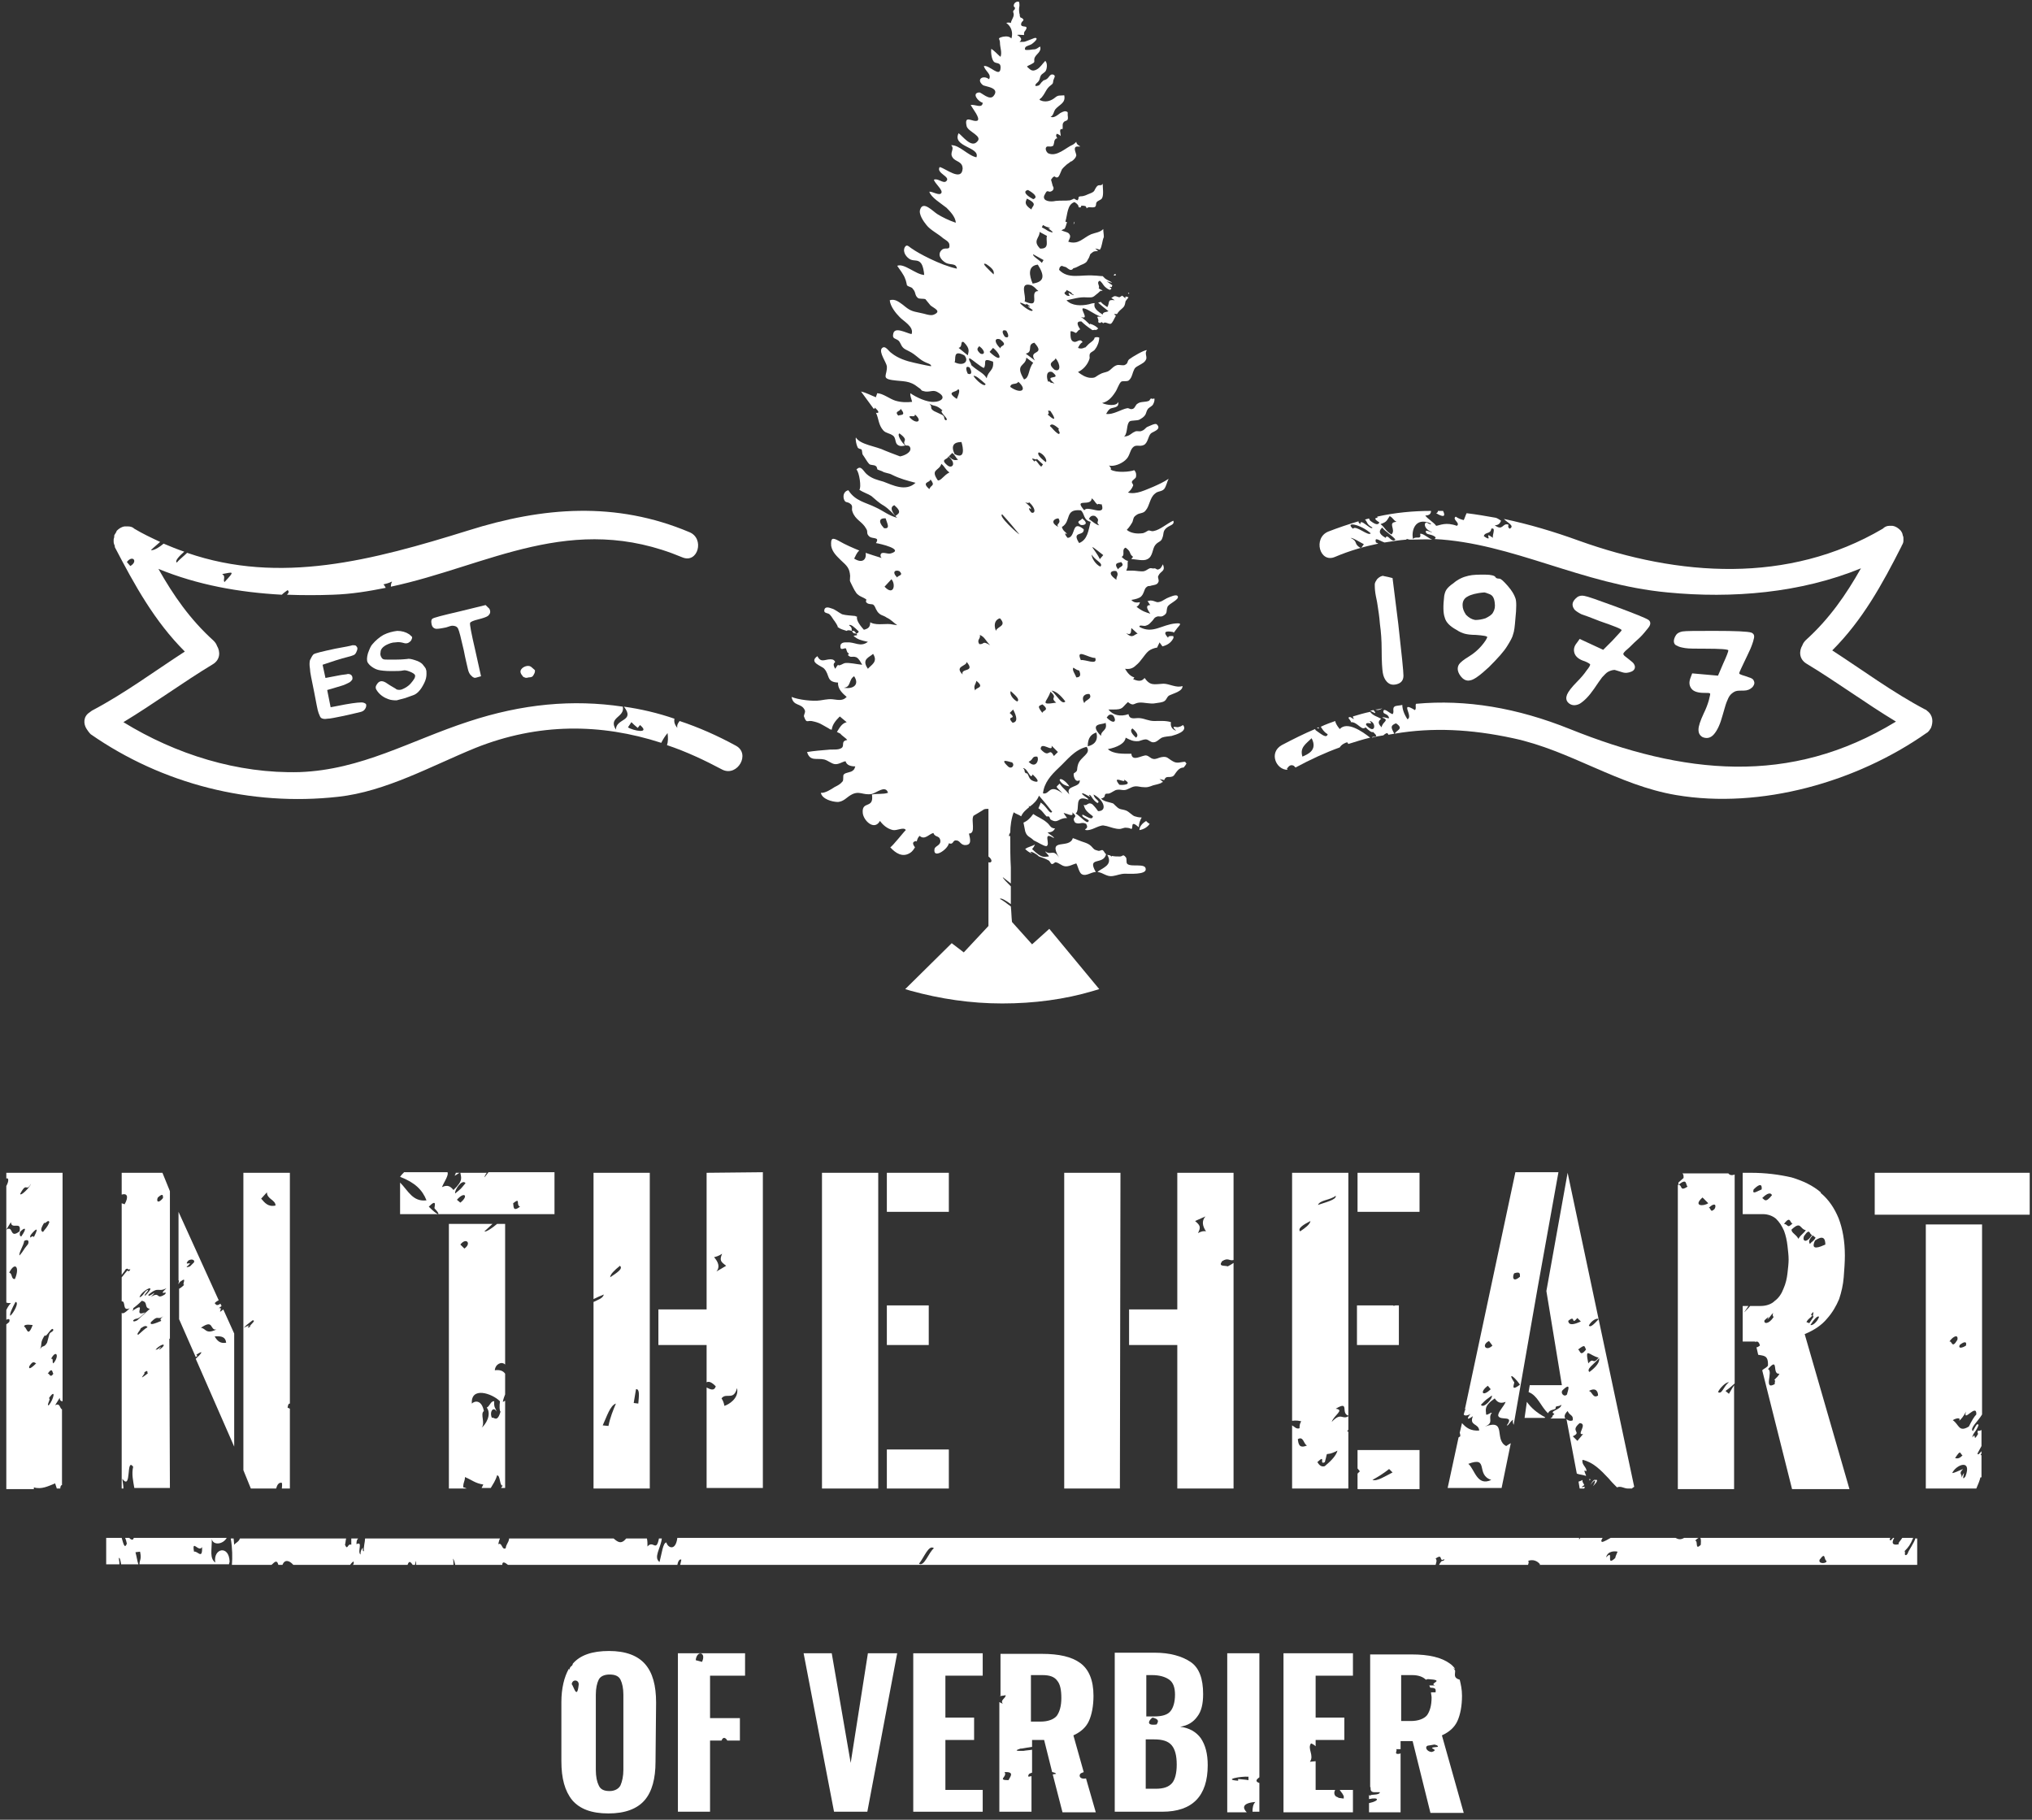
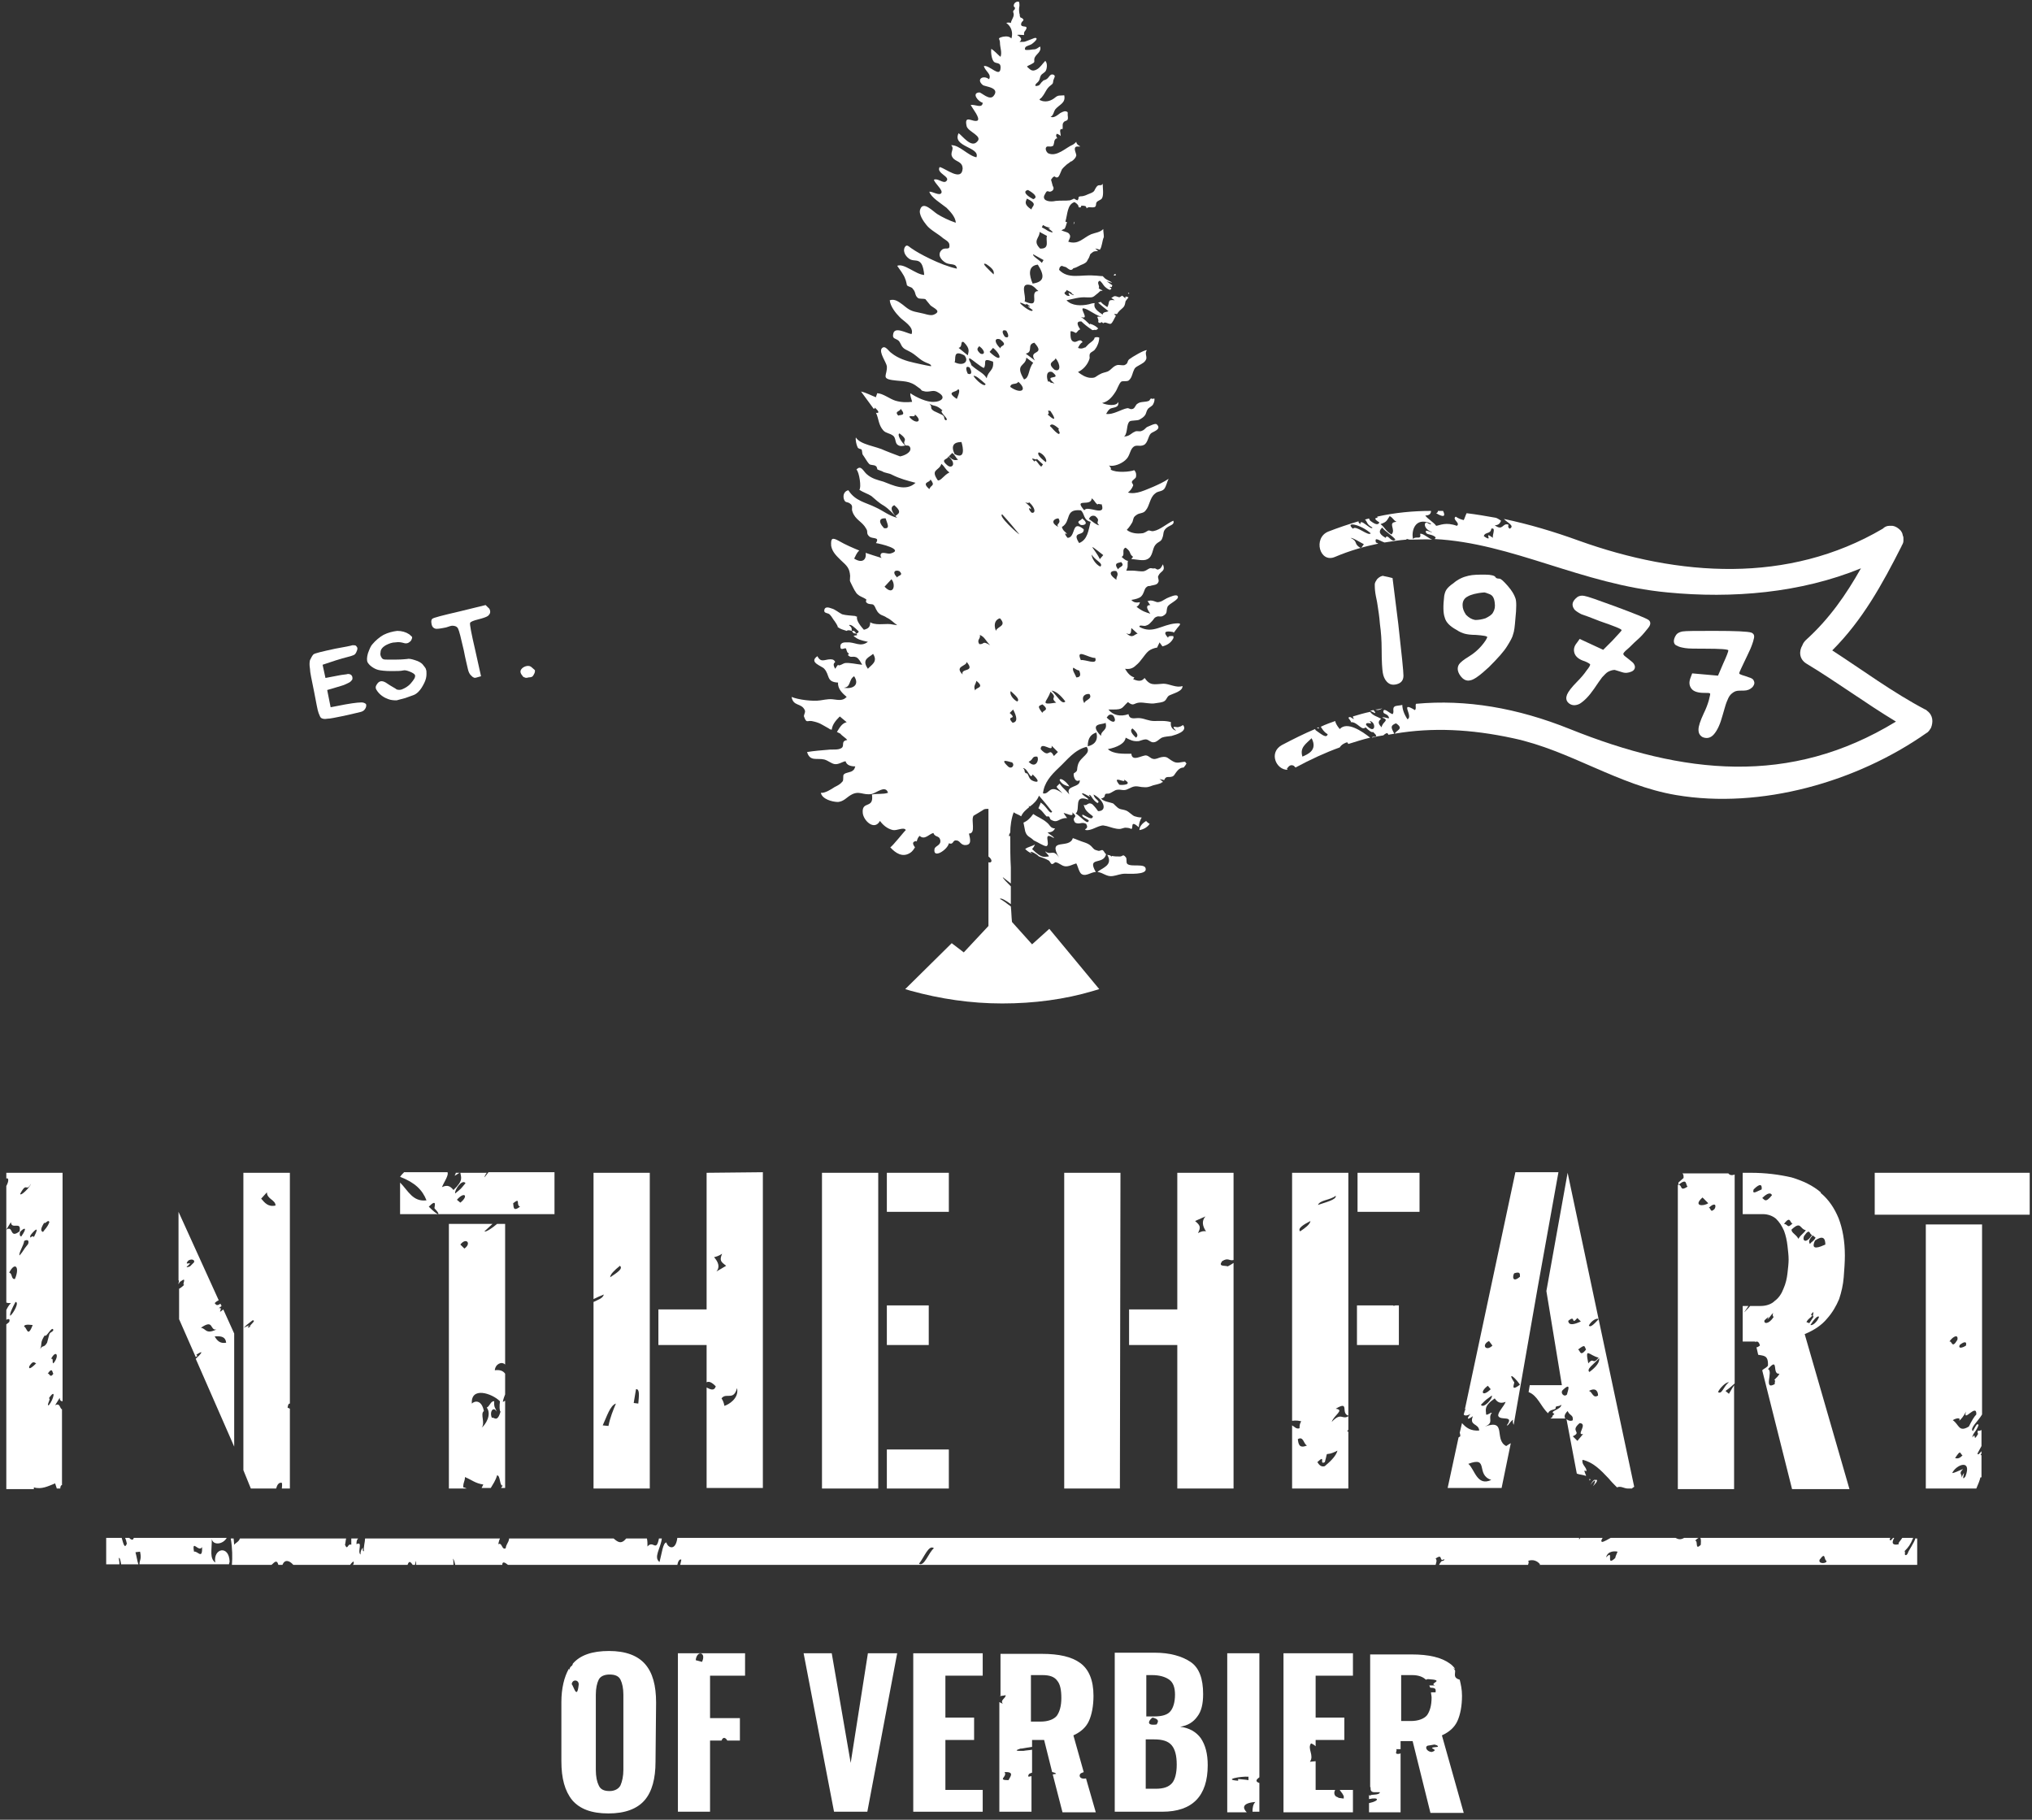
<svg xmlns="http://www.w3.org/2000/svg" version="1.1" id="Calque_1" x="0px" y="0px" width="354px" height="317px" viewBox="0 0 354 317" style="enable-background:new 0 0 354 317;" xml:space="preserve">
  <rect x="0" y="0" width="354" height="317" fill="#333333" stroke="none" />
  <style type="text/css">
	.st0{fill:#FFFFFF;}
</style>
  <g id="EN_------------_vector">
    <path class="st0" d="M159.1,288h12.1v3.9h-6.5v7.3h5v3.9h-5v8.7h6.5v3.8h-12.1V288z" />
    <path class="st0" d="M218.7,313.9c-0.4,0.4-0.5,1-0.5,1.7h1.2v-5c-0.9-0.3-0.4-0.7,0-1v-0.8l0,0l0,0V288h-5.6v27.7h3.4   C216.5,315,216.3,314.1,218.7,313.9z M215.7,310.2c-2.8-0.2,0.5-0.8,1.8-0.7v0.6c-0.5-0.1-1-0.1-1.8-0.2V310.2z" />
    <path class="st0" d="M118.1,315.6h5.6v-12.4h2c0.3-0.8,0.8-0.4,1,0h2.2v-3.9h-5.2v-7.4h6.1V288h-11.7   C118.1,288,118.1,315.6,118.1,315.6z M122.3,289.5l-1.1-0.3C121.4,287.4,123.1,287.8,122.3,289.5z" />
    <path class="st0" d="M114.3,296.6c0-3-0.6-5.2-1.9-6.7s-3.4-2.3-6.3-2.3s-5,0.7-6.3,2.2c-0.1,0.6-0.5,0.3-0.6,1.1   c0,0,0-0.1-0.1-0.2c-0.8,1.4-1.3,3.4-1.3,5.8v10.3c0,3,0.6,5.2,1.9,6.8c1.3,1.5,3.3,2.3,6.3,2.3c2.9,0,5-0.8,6.3-2.3   s1.9-3.8,1.9-6.7L114.3,296.6L114.3,296.6z M99.6,293.4c0.1-1,1.4-0.8,1.2,0.2C100.5,296.2,99.9,293.6,99.6,293.4z M108.6,308.3   c0,1.1-0.2,2-0.5,2.7c-0.3,0.6-1,1-1.9,1c-1,0-1.6-0.3-1.9-1c-0.3-0.6-0.5-1.5-0.5-2.7v-13.1c0-1.1,0.2-2,0.5-2.6s1-0.9,1.9-0.9   c1,0,1.6,0.3,1.9,0.9s0.5,1.5,0.5,2.6V308.3z" />
    <path class="st0" d="M239,312.1C239.1,312.1,239.1,312.1,239,312.1c0.2,0.1,0.3,0.1,0.4,0.1c0.1,0,0.1,0,0.2,0c0.2,0,0.5,0,0.8,0   c-0.1,0.6-1.6,0.3-1.7,0.6c-0.1,0-0.1-0.1-0.2-0.1v0.7c1.8-0.4,1.9,0.3,0,0.7v1.6h3.6h0.1l0,0h1.8v-10.3c0,0-0.1,0-0.1,0.1   c-1.3,0.2-0.3-0.6-0.7-0.8c0.4,0,0.6,0,0.8,0v-1.4h2.1l3.1,12.5h5.8l-3.8-13.5c1.3-0.6,2.2-1.4,2.7-2.5s0.8-2.6,0.8-4.4   c0-1.1-0.2-2-0.4-2.8l0,0c-1.1-0.3-0.8-0.9-0.8-1.4c0,0,0,0,0-0.1s0-0.2-0.1-0.2v-0.1c-0.1-0.1-0.2-0.2-0.3-0.2   c0.2,0,0.3,0.1,0.4,0.1c-0.3-0.4-0.6-0.7-0.9-0.9c-1.5-1.1-3.7-1.6-6.7-1.6h-7.2v23.1l0,0C238.9,311.3,238.6,311.8,239,312.1z    M249.4,305.2c-0.9-0.1-1.2-0.9-0.7-1.1l1.2-0.2c0.3,0.1,0.6,0.1,0.6,0.4C248,304.5,251.1,304.7,249.4,305.2z M244.1,291.8h1.9   c1.1,0,1.9,0.3,2.4,0.8l0,0c0.1,0,0.2-0.1,0.4-0.1c3.2,0.2,0,0.7,1.2,1.1h-1c0.1,0.2,0.1,0.3,0.2,0.4c1.1,0,0.9,0.4,0.9,0.8   c-0.3,0-0.6,0-0.8,0c0,0.3,0.1,0.6,0.1,0.9c0,1.4-0.3,2.4-0.8,3.1c-0.5,0.6-1.5,1-2.8,1h-1.7L244.1,291.8L244.1,291.8z" />
    <path class="st0" d="M235.7,311.8h-2.3c0.1,0.2,0.3,0.4,0.5,0.7c0,0.1,0.1,0.1,0.1,0.2s0.1,0.1,0.1,0.2s0,0.3,0,0.4   c-0.3,0-0.6-0.1-0.8-0.1c-0.1,0-0.1,0-0.2-0.1c-0.2-0.1-0.3-0.1-0.4-0.2c0,0,0,0-0.1-0.1c-0.2-0.3-0.2-0.6,0-1h-3.4v-5l-1,0.1   c0.8-1.1-0.5-2.3,0.2-3.2c0.3,0.1,0.6,0.3,0.8,0.5v-1.1h5v-3.9h-5v-7.3h6.5V288h-12.1v27.7h12.1L235.7,311.8L235.7,311.8z" />
    <path class="st0" d="M210.4,307.5c0-2-0.4-3.5-1.2-4.7c-0.8-1.1-2-1.8-3.6-2c1.3-0.2,2.3-0.8,3-1.8c0.7-0.9,1-2.2,1-3.9   c0-2.7-0.7-4.6-2.2-5.6s-3.6-1.6-6.2-1.6h-7v27.7h8.3C207.7,315.6,210.4,312.9,210.4,307.5z M199.6,291.8h1.1c1.3,0,2.3,0.3,3,0.8   s1,1.4,1,2.6c0,1.3-0.3,2.3-0.8,2.9s-1.4,0.9-2.8,0.9h-1.4v-7.2H199.6z M201.5,300.4c-2.2,0.3-1.1-1-0.7-1.2   C202,299.5,201.8,299.9,201.5,300.4z M199.6,311.7V303h1.5c1.4,0,2.4,0.3,3,1s0.9,1.8,0.9,3.4c0,1.5-0.3,2.6-0.8,3.2   c-0.6,0.7-1.5,1-2.9,1h-1.7V311.7z" />
    <path class="st0" d="M174.1,295.5c0.3-0.1,0.7-0.1,1.1-0.2c0,0.6-1,0.8-0.5,1.5c-0.2-0.1-0.4-0.2-0.6-0.3v19.1h5.6v-6.2l-0.5,0.1   c-0.1-0.1-0.1-0.2,0-0.3c0,0,0,0,0-0.1c0.1-0.1,0.1-0.1,0.3-0.2c0.1,0,0.2-0.1,0.3-0.1l0,0v-4c-0.5,0.1-1,0.1-1.5,0.2l0,0   c-0.2,0-0.4,0-0.6,0h-0.1c-0.2,0-0.4,0-0.5-0.1c0.1-0.1,0.4-0.2,0.7-0.3c0.1,0,0.1,0,0.2,0c0.5-0.1,1.2-0.2,1.8-0.3l0,0v-1.2h2.1   l1.4,5.6c0.2,0,0.3,0.1,0.4,0.1c0.1,0,0.2,0.1,0.3,0.2l-0.6,0.1l1.7,6.6h5.8l-1.7-5.9c-1,0.2-1.3-0.4-1-0.8l0,0   c0.1-0.1,0.3-0.2,0.6-0.3l0,0l-1.8-6.4c1.3-0.6,2.2-1.4,2.7-2.5s0.8-2.6,0.8-4.4c0-2.7-0.8-4.6-2.3-5.7s-3.7-1.6-6.7-1.6h-7.2v7.4   H174.1z M179.7,291.8h1.9c1.3,0,2.1,0.3,2.6,1c0.5,0.6,0.7,1.6,0.7,3s-0.3,2.4-0.8,3.1c-0.5,0.6-1.5,1-2.8,1h-1.7v-8.1H179.7z    M175.7,310.1c-2.1,0-0.1-0.6-0.7-1.4C176.9,308.6,175.9,309.6,175.7,310.1z" />
    <polygon class="st0" points="151.1,315.6 156.3,288 151.2,288 148.2,307.1 144.9,288 140,288 145.3,315.6  " />
    <g>
      <path class="st0" d="M345.1,246.7v-0.2C345.1,246.7,345.1,246.7,345.1,246.7z" />
      <path class="st0" d="M335.3,259.3h9c0.3-0.7,0.6-1.4,0.7-1.9c0.1-0.1,0.1-0.1,0.2,0v-4c0,0,0,0.1-0.1,0.1s0-0.2,0.1-0.3v-0.4    c-0.3,0.3-0.6,0.8-0.7,0.4l0.7-1.3v-2.8c-0.2,0.1-0.4,0.2-0.6,0.1c-0.2,0.4,0,0.4,0,0.6c-1,1.7-0.2-0.5-1,0.6    c0.1-0.8,0.7-1,1.1-2.2l-0.2-0.1c-0.2,0-0.5,0.7-0.8,1.2c-0.6-0.5,0.9-1.7,1.6-2.9v-33.1h-9.8v46H335.3z M342.4,257.2    c-1,1.3,0.4-2-0.7,0.2c0.2-0.7-0.6-0.6,0.3-1.5c-0.8,0.3-1.5,0.7-1.9,0.7C340.8,255.1,343.6,254.1,342.4,257.2z M340.6,254    c1.1-1.7,0.8-0.7,1.3-0.5C341.4,254.1,341,254.1,340.6,254z M341.4,234.3c0.6-0.5,1.3-0.8,1.1,0.1    C341.9,234.8,341.1,235,341.4,234.3z M341.3,247.5c0.3-0.2,0.8-0.8,1.2-1.6c-0.6,2.1,1.9-1.6,1.8,0.5c-0.4,0.4-0.8,1.1-1.3,2.1    c-1.8,1.1-1.7-0.4-2.8-1.1C340.6,247.1,341.7,246.8,341.3,247.5z M341,233.4c-1,1.7-0.9,0.1-1.4,0.3    C340.3,232.7,341.2,232.4,341,233.4z" />
      <rect x="326.6" y="204.3" class="st0" width="27" height="7.3" />
    </g>
    <g>
      <path class="st0" d="M305,204.3h-1.4v7.2h3.5c0.9,0,1.7,0.3,2.3,0.8c0.6,0.6,1,1.2,1.4,2.1c0.3,0.8,0.5,1.7,0.6,2.6    c0.1,0.9,0.2,1.7,0.2,2.4s-0.1,1.5-0.2,2.4s-0.3,1.8-0.7,2.7c-0.3,0.8-0.8,1.6-1.5,2.1c-0.6,0.6-1.5,0.9-2.5,0.9h-1.8    c-0.3,0.4-0.7,0.7-1,1.1c0-0.1,0.3-0.5,0.7-1.1h-1v6.2h2.2v0.1c0.4-0.3,0.7,0.1,0.8,0.6c-0.3,0.2-0.4,0.3-0.6,0.3l0.3,1.3    c0.9,0.2,1.8,0,1.7,1.9c-0.3,0.4-0.7,0.5-1,0.8l5.2,20.7h10l-7.8-27c1.7-0.7,3-1.6,3.9-2.7c0.9-1,1.6-2.2,2.1-3.4    c0.4-1.2,0.7-2.5,0.8-3.8c0.1-1.3,0.2-2.6,0.2-3.8c0-2.5-0.4-4.7-1.1-6.5c-0.7-1.7-1.7-3.2-3-4.3c0,0,0,0-0.1,0.1l0.1-0.1    c-0.1,0-0.1-0.1-0.1-0.2c-1.4-1.2-3.1-2-5.1-2.6C309.9,204.6,307.6,204.3,305,204.3z M306.9,207.2c-0.8,0.3-1.7,1-1.4,0    C306.7,206,307,206.4,306.9,207.2z M307,208.7c0.9-0.9,1.5-1,1.7-0.5C307.5,209.7,307.4,208.9,307,208.7z M307.4,230    c0.4-0.4,1-0.9,0.5-0.2c0.2,0,0.6-0.7,1-1.1c-0.1,0.3-0.1,0.6,0.1,0.7C308.1,230.8,307.2,230.6,307.4,230z M309.1,240.4    c0.3,0,0,0.5,0.1,0.7c-2.1,1.2-0.2-2.3-1.2-2.6c2-2.3,0.6,1,2,0.8C309.7,239.9,309.5,239.9,309.1,240.4z M314.7,230.3    c0.4-0.7,0.6-0.6,1-1.1l-0.2-0.2c0.9-1.2,0,0.6,0.5,0.3l-0.8,1.2L314.7,230.3z M315.4,230.8c0.7-1.1,1.3-1.7,1.5-1.4    C316.6,230.3,315.7,231,315.4,230.8z M318,216.8c-0.9,0.4-2.7,1.2-1.8-0.7C317.5,215.2,318,215.6,318,216.8z M316.3,215.6    c-0.4,0.7-0.6,0.6-1,1.1c-0.1-0.3-0.4-0.5,0.5-1.5L316.3,215.6z M315.7,215.1c-1,1.6-1.8,1.1-1.4,0.2    C315.4,213.7,315.2,215.2,315.7,215.1z M314.6,214.3c-0.5,0.7-0.8,0.7-1.3,1.5c-0.4-0.8-1.2-1-1.2-1.6    C313.8,212.6,313.5,214.1,314.6,214.3z M312.3,213.1c-1,1-0.7,0.2-1.5,0.1C312,211.6,311.8,213.2,312.3,213.1z" />
      <path class="st0" d="M294,206.7c-1.5,1-0.8-0.4-1.7-0.3v53h9.8v-18.1c-0.2,0.3-0.5,0.8-0.9,1.5l-0.6-0.5c0.6-0.4,1.3-1,1.6-1.3    v-36.4c-0.5,0.2-0.9,0.1-1.1-0.2h-8c0.2,0.2,0.2,0.4,0.2,0.8l-0.9,0.8v0.4C294,205.1,293.6,206.4,294,206.7z M301.2,240.8    c-0.9,0.6-1.2,2.2-1.9,1.7C299.6,241.8,300.7,240.7,301.2,240.8z M298.7,210.6c-0.8,0.8-0.6-0.2-1-0.2    C298.7,209.4,299.1,209.9,298.7,210.6z M296.6,208.6l1,1C296.7,210.2,294.9,210.1,296.6,208.6z" />
    </g>
    <g>
      <path class="st0" d="M272.1,241.3h-5.6l-0.2,1.2c1.6,0.6,2.1,2.5,3.4,3.7c0-0.1,0.1-0.2,0.1-0.2c0.4-0.6,1.4-0.3,1.2-0.9    c0.4-0.3,0.5,0,1-0.4c0,0.9-2.3,1.1-1.2,1.6c-0.2,0.2-0.3,0.3-0.4,0.4l0.1,0.1c-0.1,0.1-0.3,0.2-0.4,0.3h2.6    c-0.2-0.3-0.2-0.7,0.4-1.3c0.4,0.9,1,0.6,0.9,1.6c-0.3,0.2-0.8,0.1-1.1-0.2l1.8,9.5c0.5,0.2,1.1,0.2,1.6,0.4c0,0,0,0,0-0.1    c-0.1-0.2-0.2-0.5-0.3-0.8c0.2,0,0.3,0,0.4,0.1c0-0.8-0.9-1.1-0.7-2c1.8,0.4,3.1,1.7,4.6,3.3c0.4,0.5,0.9,1,1.4,1.5    c0.7-0.3,1.2,0.2,1.9,0.2h0.7c0.1-0.1,0.2-0.2,0.4-0.3l-6.2-29.2c-0.9,1-1.5,1.5-1.7,1.1c0.4-0.8,1.4-1.4,1.7-1.1l-5.4-25.5    l-3.7,20.6L272.1,241.3z M274.8,251l-0.8-0.8c1.7-0.8-0.6-0.8,1.2-2.3c1.5,0.1-0.7,2.2,0.6,1.9L274.8,251z M276.8,242.3    c1.3-0.7,1.6,0.2,1.6,0.8C277.5,243.7,277.4,242.4,276.8,242.3z M276.9,239c-0.6-0.5,0.7-1.3,1.7-2.4    C278.7,237.3,278.1,238.1,276.9,239z M278.5,236.5c-1.1,1.4-0.8-0.2-1.8,1C276.1,234.5,276.8,236.1,278.5,236.5z M276.3,235.1    c-1.1,1.4-1,0-1.4,0C276.2,234.1,276,234.5,276.3,235.1z M274.8,229.6l0.6,0.6c-1.3,0.6-2.1,0.7-2.2-0.1    C274.6,228.9,273.6,231,274.8,229.6z M272.3,242.1c1.6-1.5,0.7,0.5,0.7,0.8C272.5,243.5,271.7,242.6,272.3,242.1z" />
-       <path class="st0" d="M275,258.1l0.2,1.2h0.8c0-0.1,0.1-0.2,0.1-0.3c-0.2,0-0.3,0-0.6,0.1c0.2-0.2,0.3-0.3,0.5-0.4    c-0.1-0.3-0.4-0.5-0.3-0.9C275.4,258,275.2,258,275,258.1z" />
-       <path class="st0" d="M266,244.2l-0.4,2.8h3.5l0.1-0.1C267.7,246.1,266.7,245.2,266,244.2z" />
      <path class="st0" d="M276.9,257.6c0,0.1,0,0.2,0,0.3c0.1,0,0.1-0.1,0.2-0.2C277.1,257.7,277,257.7,276.9,257.6z" />
      <path class="st0" d="M263.2,251.4c-0.2,0.1-0.5,0.3-0.8,0.5c-2.2-1.1,0.2-4.8-3.7-3.4c1.7-0.7,0.4-1.4,1.2-2.4    c-0.2-0.1-0.8,0.5-1,0.3c0-0.8-0.5-1.4,1.5-2.8c0.4,0.6,0.9,1,1.9,0.6c-0.3,0.8-1.3,1.7-1.3,2.4c0.3,1,2.9-0.2,1.5,1.7    c0.3,0.1,0.4-0.5,1.1-1c-0.1,0.4,0,0.7,0.1,0.9l4.2-24l3.6-20H264l-8.8,41.3c0.1,0,0.1,0,0.2-0.1c-0.1,0.1-0.1,0.2-0.2,0.3    l-0.2,0.7c0.1,0.2,0.5,0.3,1.2-0.1c-0.4,0.4-1,1.4,0.4,0.4c-0.7,1.7,1,1.2,1.1,2.5c-1.5,0.1-2.3-0.5-3-1.3l-0.4,1.7    c0.1,0.2,0.1,0.5,0.1,0.6c-0.1,0.1-0.2,0.1-0.3,0.2l-1.9,8.8h9.4L263.2,251.4z M263.8,221.8c1-0.3,1,0,1,0.6    C263.4,223.6,263.5,222.2,263.8,221.8z M264.8,241.2c-1.8,1.4-0.9-0.3-1-0.4C262.7,239.2,263.5,239.4,264.8,241.2z M259.4,233.6    l0.6,0.8C258.9,235.5,258,234.3,259.4,233.6z M259.2,241.4l0.5,0.6C258.3,243.4,257.7,242.5,259.2,241.4z M259.9,243.1    c0.2,0.5-1.5,2.4-1.9,1.6C259.1,243.6,258.7,244,259.9,243.1z M255.8,255c3.7-1.4,1.2,1.9,4,2.8C257.3,259,256.9,255.9,255.8,255z    " />
      <path class="st0" d="M284.8,259.3v-0.2C284.8,259.2,284.8,259.3,284.8,259.3L284.8,259.3z" />
      <path class="st0" d="M277.1,258.7c0.1-0.2,0.3-0.5,0.7-0.8c0.2,0,0,0.6-0.3,1c0.4-0.4,0.8-0.8,0.7-1.1c-0.2,0-0.3,0-0.5,0    C277.4,258.1,277.2,258.4,277.1,258.7z" />
    </g>
    <g>
      <path class="st0" d="M234.7,249.3c0.1-0.1,0.2-0.2,0.2-0.3v-2.3c-1.1,0.7-1.2-0.8-2.9,1c0.4-1.2,2.3-2.1,0.7-2.3    c2.5-1.5,0.8,0.8,2.2,1.2v-42.3h-9.8v43.2c0.7-0.1,1.3,0,1.6,0.1c-0.3,0.4-0.3,0.8-0.3,1.2c-0.6,0.2-0.9-0.3-1.3-0.5v11h9.8v-9.9    C234.9,249.4,234.8,249.4,234.7,249.3z M232.7,208.3c0.2,0.7-2,1.2-3.1,1.6C230,209,231.7,209.1,232.7,208.3z M226.1,250.7    c1-0.6,1,0.9,1.6,1.1C226.3,252.4,226.2,251.5,226.1,250.7z M226.5,214.5c-0.5-0.5,0.6-1.2,1.8-1.8    C228.2,213.3,227.4,213.9,226.5,214.5z M230.8,255.4c-0.6,0.2-1-0.2-1.3-0.7c1.6-1.5,0.2,0.6,1.3,0c0.7-2.4-0.3-0.7,2.2-2    C232.8,253.5,232,254.4,230.8,255.4z" />
      <path class="st0" d="M243.7,227.4h-0.6c-0.3,0.1-0.3,0.1-0.4,0h-6.3v6.9h7.3V227.4z" />
-       <path class="st0" d="M236.5,255.8l0.4,0.5l-0.4,0.4v2.7h10.8v-6.8h-10.8V255.8z M242,255.9l0.6,0.6c-1.2,0.6-2.7,1.6-3.5,1.3    C240,257.3,241,256.7,242,255.9z" />
      <rect x="236.5" y="204.3" class="st0" width="10.8" height="6.8" />
    </g>
    <g>
      <polygon class="st0" points="185.4,259.3 195.1,259.3 195.2,204.3 185.4,204.3   " />
      <path class="st0" d="M213.9,220.6c-0.6-0.2-1.7,0.1-1-0.9c1.1-0.7,1.2,0,2-0.2v-15.2h-9.8v23.8h-8.4v6.2h8.4v25h9.8V220    C214.6,220.2,214.3,220.4,213.9,220.6z M208.7,214.8c0.6-1.1,0.3-1.4-0.5-2.1l1.8-0.8c-0.7,0.8-0.5,1.7,0.1,2.6    C209.7,214.4,209.3,214.5,208.7,214.8z" />
    </g>
    <g>
      <rect x="154.5" y="227.4" class="st0" width="7.3" height="6.9" />
      <rect x="143.2" y="204.3" class="st0" width="9.8" height="55" />
      <rect x="154.5" y="204.3" class="st0" width="10.8" height="6.8" />
      <rect x="154.5" y="252.5" class="st0" width="10.8" height="6.8" />
    </g>
-     <path class="st0" d="M29.5,233.2h0.1v-25.7l-1.3-3.2h-7.1v3.8c0.9-0.3,1.3,0.3,0.5,1.7c-0.1-0.1-0.3-0.1-0.5-0.2v12.5   c0.1-0.2,0.4-0.5,0.7-1c0.6-0.3,0.1,0.2,0.8,0c-0.1,0.4-0.4,0.4-0.5,0.2c-0.7,0.8-0.7,0.9-1,1.2v4.2c0.8-0.1,0,1.8,1.4,1.2   c-0.8,0.8-1.2,1-1.4,0.8v30.6h0.3c0-0.5-0.1-1-0.2-1.7c1.7,2.2,0.6-3.8,1.9-2.1c-0.3,1.3,0,2.5,0.2,3.7h6.2L29.5,233.2   C29.5,233.3,29.5,233.3,29.5,233.2z M27.5,208.6c0.9-0.8,0.9-0.4,0.9,0.1C27.5,209.8,27.2,209.2,27.5,208.6z M25.3,225.7   c-0.4,0,0.6-0.8,0.5-1c-0.6,0.1-0.8,1.1-1.5,1.3C24.6,224.8,27.7,223.3,25.3,225.7z M24.5,231.4c0.7-0.5,1-0.5,1.2-0.2   c-0.4,0.2-0.9,0.7-1.6,1.3C23.6,232.5,24.5,231.7,24.5,231.4z M25.1,239.1c0.9-0.7,0.4,0.2,0.7,0.1   C23.6,240.9,25.6,239.1,25.1,239.1z M23.9,230c-0.4,0.2-0.7,0.3-0.7,0c0.7-0.6,0.6,0.2,2.1-1.4c-2.4,1,0.6-2.2-2.3-0.2   c0.3-0.3,0.2-0.4,0.2-0.5c0.4-0.3,0.9-0.7,1.5-1.3c1.2,0.2,0.3,1.2,1.4,1.4L23.9,230z M27.8,235.1c-0.2,0,0.3-0.4,0.2-0.5   c-0.6,0.6-0.8,0.5-0.9,0.5C28.2,233.9,29.3,234,27.8,235.1z M28.2,229.5c-0.4,0.4-0.2,0.4-0.1,0.6c-1,0.4-2.1,0.9-1.8,0.2   c1.6-1.6,0.9,0.2,2.7-1.5C29,228.8,28.5,229.2,28.2,229.5z M28.7,225.5c-1.6,1-0.7-0.6-2.4,0.4c1.7-1.7-0.8,0.5-0.4-0.4   c1.8-1.5,1.6-0.3,3.1-1.1C27.3,226,29.5,224.6,28.7,225.5z" />
    <path class="st0" d="M38.1,227.9l0.5-0.4l-0.2-0.4c-0.7,0.5-0.8,0.1-1-0.1c0.3-0.3,0.5-0.4,0.7-0.5l-7-15.4V223   c0.1,0.1,0.1,0.2,0,0.5v0.2c0.1-0.2,0.2-0.4,0.4-0.5c1.2-0.9,0.1,0.7,0.6,0.6c-0.4,0.4-0.7,0.6-0.9,0.7v5.3l2.9,6.6   c0.1-0.1,0.2-0.1,0.3-0.2l-0.2-0.2c1.5-1,0.8-0.1-0.1,0.7l6.7,15.3v-19.7l-1.9-4.2C37.6,229.2,39.1,227.6,38.1,227.9z M33.8,219.9   l-0.7,0.7c-0.3,0.1-0.5,0.2-0.6,0.1c1.6-1.4-0.7,0.1,0.3-1.1C33.4,219.2,34,219.5,33.8,219.9z M35,231.3c2.3-1.6,1.5,0.5,2.7,0.3   C35.8,232.5,35.9,231.4,35,231.3z M37.4,232.8c1.2-0.1,1.9,0.1,2,1.1C38.3,234.1,37.8,233.5,37.4,232.8z" />
    <path class="st0" d="M42.4,256.1l1.3,3.2h4.4c0.2-0.7,0.5-1.1,1-1c0.1,0.4,0,0.8,0,1h1.4v-13.9c-0.1-0.1-0.3-0.1-0.4-0.2   c0.1-0.6,0.2-0.7,0.4-0.7v-40.2h-8.1V256.1z M46.5,207.7c0,1.2,1.5,1.3,1.5,2.3c-1.3,0.3-1.9-0.5-2.5-1.2L46.5,207.7z M44,230   c0.8,0-0.7,0.9-0.4,1.1c-0.5,0.3-0.6,0.1-0.1-0.2c-0.2,0-0.5,0.1-1,0.4C42.7,231,43.2,230.6,44,230z" />
    <path class="st0" d="M84.4,205.1c0-0.1,0.1-0.4,0.4-0.8h-5.4c0,0.2-0.1,0.3-0.2,0.5c0.2,0,0.8-0.6,1-0.5c0.1,0.8,0.6,1.3-1.2,3   c-0.5-0.6-1-1-2-0.5c0.3-0.8,1.1-1.9,1-2.5c0-0.1-0.1-0.1-0.1-0.1h-7.5c-0.2,0.2-0.5,0.5-0.7,0.8c2.6,1,3.9,2.3,4.6,4.1   c-2.4,0.3-3.2-1.7-4.6-3.1v5.5h6.6c-0.3-0.1-0.8-0.5-1.6-1.3c1.6-1.6,0.9,0.2,1,0.3c0.6,0.6,0.8,1,0.6,1h20.3v-7.3H85.1L84.4,205.1   z M80.2,209.5l-0.6-0.5C80.9,207.5,81.7,208.3,80.2,209.5z M79.3,207.9c-0.2-0.5,1.2-2.6,1.8-1.8C80.1,207.3,80.5,206.9,79.3,207.9   z M90.6,210.2c-1.3,1-1.1-0.1-1.2-0.6C90.8,208.5,89.8,209.9,90.6,210.2z" />
    <path class="st0" d="M84.4,214.5l1.4-1.3h-7.6v46.1h3.1c-0.2-0.1-0.4-0.2-0.6-0.2c0-1,0.3-1,0.3-1.8c1.2,0.5,1.8,1.1,3.2,1.3   c-0.1,0.2-0.2,0.4-0.3,0.6h1.6c0.4-0.7,0.8-1.2,1.1-2.2c0.6,0,0.4,1.9,1,1.8c-0.1,0.1-0.2,0.2-0.3,0.4H88V244   c-0.2,0.1-0.3,0.2-0.4,0.2c0.1-0.6,0.3-1,0.4-1.3v-3.6c-0.4-0.6-1.1-0.7-1.8-0.6c0.1-1.1,1.2-1.6,1.8-1v-24.5h-1.4   C85.8,213.9,84.6,214.7,84.4,214.5z M80.9,217.5l-0.7-0.7C81.2,215.5,82.2,216.6,80.9,217.5z M87.1,244.1c-0.1,0.8-0.1,1.7,0.1,1.8   c-0.6,2.1-1.2,0.8-1.5,1.1c-0.5-1.1,0.3-2.1,0.8-1.1c-0.1-0.6-0.5-0.6-0.4-1.8c-0.6-0.1-0.8,0.9-1.3,1.1c0.9,1.2-0.2,3-0.9,3.5   c0.7-0.8-0.3-2.4,0.4-2.9c-0.4-2-1.6-1.8-2.1-1.3C82,241.5,85.7,242.7,87.1,244.1z" />
    <path class="st0" d="M103.4,226.3c0.6-0.3,1.3-0.6,1.8-0.8c-0.2,0.7-1,0.9-1.8,1.3v32.5h9.8v-55h-9.8V226.3z M106,248.4l-1-0.1   c0.7-1.5,1.3-3.5,2.3-3.8C106.8,245.7,106.3,246.9,106,248.4z M110.8,242c0.7-0.1,0.5,1.3,0.4,2.5l-0.8-0.1L110.8,242z M108,220.5   c0.6,0.5-0.5,1.2-1.7,2C106.3,222,107,221.3,108,220.5z" />
    <path class="st0" d="M123.1,204.3v23.8h-8.4v6.2h8.4v6.5c0.5-0.3,1.1,0.2,1.6,0.7c-0.3,0.9-1,0.5-1.6,0.2v17.5h9.8v-55L123.1,204.3   L123.1,204.3z M124.4,219c0.4-0.1,0.8-0.2,1.4-0.6c-0.5,1.2-0.2,1.4,0.7,2.1l-1.7,1C125.5,220.7,125.1,219.8,124.4,219z    M126.2,244.9c-0.1-0.6-0.3-1-0.5-1.3c0.8-1.1,2.1,0.5,2.7-1.8C128.8,243.6,126.9,244.7,126.2,244.9z" />
    <path class="st0" d="M9.6,244.8l0.8-1.3c0,0.4,0.2,0.6,0.5,0.6v-39.8H1.1v1c0.4-0.2,0.5,0.4,0,1.3v20.3c0.2,0.1,0.5,0.1,0.8,0.1   c-0.4,0.4-0.6,0.8-0.8,1.2v1.7c0.4-0.2,0.7-0.2,0.5,0.4c-0.2,0.2-0.4,0.3-0.5,0.4v28.7h4.8c0-0.1,0-0.2,0-0.3   c1.3,0.4,2.5-0.2,3.7-0.7c0.1,0.3,0.2,0.6,0.3,0.9h0.6c0-0.3,0.1-0.6,0.3-0.6v-13.2C10.4,245.4,10.5,244.3,9.6,244.8z M5.4,206.2   c-0.1,0.5-1.7,2.2-1.9,1.8C4.7,205.7,4.5,207.8,5.4,206.2z M3.5,214.6c0.7-0.8,1.4-0.9,0.2,0.8C3.4,215.3,3.4,215,3.5,214.6z    M1.1,214.2l0.8-1.3c0.1,1.4,1.9-0.3,1.5,1.6C1.6,215.9,2.4,213.4,1.1,214.2z M1.6,221.7c1-2,1.9-1,1,1.1   C1.9,222.9,2.2,221.8,1.6,221.7z M1.8,229.2c-0.2-0.2,0.3-1.3,0.9-2.4C3.4,226.8,2.4,228.7,1.8,229.2z M4.2,216.2   c0.2-0.2,1-0.4,0.7,0.5c-1,1.2-0.7,1.1-1.5,2C3.2,218.3,4.2,216.8,4.2,216.2z M4.2,231.1c0-0.6,1.6-0.2,1.5-0.3   C4.8,233.2,4.7,231.2,4.2,231.1z M5.1,238c0.7-1.1,0.9-0.6,1.2-0.5C5.8,238,4.9,238.8,5.1,238z M5.9,215.5   c-0.3-0.5-0.8,0.6-0.6-0.3C5.8,214.5,7.1,213.2,5.9,215.5z M7.7,213c0.2,0.3,0.7-0.7,0.9-0.1c-0.4,1-0.7,1.1-1.1,1.7   C7.1,214.5,7,214.1,7.7,213z M7,235c0.4-1-0.1-1,0.8-2.4c0.2,0.6,1.3-1.8,1.5-0.9c-0.3,0.5-0.4,0.2-0.7,0.7l-0.4,1.5   C7.6,234.9,7.5,234.2,7,235z M9.3,239.3c-0.6,0.9-0.7-0.2-1,0C9.2,238,9.1,239.2,9.3,239.3z M8.5,244.8c-0.5,0.1,0.5-1.3,0-1.2   C9.8,241.7,9.4,243.7,8.5,244.8z M9.3,237.5c-0.3-0.2,0.1-0.9-0.4-0.8C9.8,235,10.4,236.2,9.3,237.5z" />
  </g>
  <g id="VECTORS">
    <g>
      <path class="st0" d="M240.8,123.4c-0.4,0.1-0.8,0.2-1.2,0.2C240.1,123.8,240.5,123.6,240.8,123.4z" />
      <path class="st0" d="M239.3,123.7c-0.2,0-0.4,0.1-0.6,0.1C239.3,124.1,240,124.6,239.3,123.7z" />
      <path class="st0" d="M250.2,89.4c1.5,0.9,1.6,0.4,1.2-0.4c-0.3,0-0.6,0-0.9,0C250.5,89.1,250.5,89.3,250.2,89.4z" />
      <path class="st0" d="M224.3,134.1c0-0.1-0.1-0.1-0.1-0.2c0.3-0.4,0.6-0.8,1.2-0.5c0.1,0.1,0.2,0.2,0.3,0.3    c2.6-1.4,5.2-2.6,7.7-3.5c0.3-0.5,0.9-0.8,1.3-0.9c0.1,0.1,0.1,0.2,0.2,0.3c1.3-0.4,2.5-0.8,3.8-1.1c-1.4-1.1-4-2.9-5.3-1.5    c-0.5-0.6-0.7-1-0.8-1.4c-0.8,0.3-1.7,0.6-2.5,1c0.2,0.3,0.5,0.9,1.2,1.3c-0.2,0.8-1.1,0-2.1-0.7c0-0.1-0.1-0.1-0.1-0.2    c-1.9,0.8-3.9,1.8-5.8,2.8C221,131.1,222.3,134.1,224.3,134.1z M228.5,128.6c1.1,2.1-0.7,2.8-1.6,3.2    C226.4,130.2,227.5,129.6,228.5,128.6z" />
      <path class="st0" d="M246.1,94c1.1,0,2.3-0.1,3.4,0c-0.6-0.2-1.7-1.2-2.1-1C247.7,94.2,246.5,93.2,246.1,94z" />
      <path class="st0" d="M229.7,126.7c-0.1,0-0.2,0.1-0.3,0.1C229.7,126.9,229.9,127,229.7,126.7z" />
      <path class="st0" d="M335.7,123.8c-0.1-0.1-0.2-0.2-0.3-0.2c-5.7-3-10.8-6.8-16.2-10.3c5.3-5.3,8.7-11.5,12.1-18.2    c0-0.1,0-0.1,0.1-0.2c0.1-0.2,0.2-0.4,0.2-0.7c0-0.1,0-0.2,0-0.4c0-0.2,0-0.3-0.1-0.5c0-0.1-0.1-0.3-0.1-0.4    c-0.1-0.2-0.2-0.4-0.3-0.5l0,0c-0.4-0.4-0.8-0.7-1.4-0.8c-0.1,0-0.1,0-0.2,0s-0.3,0-0.4,0c-0.4,0-0.8,0.2-1.1,0.5    c-16.5,9.7-35.6,8.3-52.9,2.1c-4.4-1.6-8.8-2.9-13.1-3.8c0.5,0.6,2,1.2,1,1.7c-0.4-0.3-0.2-0.5-0.2-0.7c-1.1-0.4-0.9,1.2-2.4,0.1    c0.5,0,0.9-0.2,1.1-0.8c-0.3-0.2-0.6-0.4-0.9-0.5c-1.7-0.3-3.4-0.6-5.1-0.8c-0.2,0.4-0.3,0.8-0.5,1.2c-0.4-0.1-0.8-0.2-1.4-0.6    c-0.7,0.5,0.9,1.1,0.2,1.6c-1.9-0.7-2.9-0.1-3.6,0c-0.4-0.6-1.5-1.2-1.9-1.8c0.7,0,1-0.3,1-0.8c-3.1,0-6.3,0.3-9.4,1    c0.3,0.2-0.2,0.2-0.3,0.3c-0.1,0.2,0.4,0.5,0.7,0.7c-0.2,0.5-0.7,0.4-1.6-0.3c-0.1-0.2-0.2-0.3-0.2-0.4c-0.2,0.1-0.4,0.1-0.7,0.2    c0.5,0.5,0.2,0.8,1.3,1.4c-0.2,0.6-2.2-1.8-2.1-0.6c-0.3-0.2-0.4-0.4-0.3-0.5c-1.7,0.5-3.5,1.1-5.3,1.8c-2.7,1.1-1.5,5.6,1.2,4.4    c2.6-1.1,5.1-1.8,7.5-2.3c-0.1-0.1-0.2-0.1-0.4-0.2c-0.3-1.1,0.6-0.3,1.5,0c1.3-0.2,2.5-0.4,3.8-0.5c0,0,0-0.1,0.1-0.1    c0.2,0,0.3,0.1,0.5,0.1s0.4,0,0.6,0c-0.4-1.3,0.2-4.1,3.1-2.8c0,0.2-0.3,0.1-0.6-0.1c-0.6-0.4-0.9,1,0.8,1.6    c-0.2,0.1-0.9-0.4-1.1-0.2c-0.1,0.8,1,0.4,1.7,1.1c0,0.2-0.1,0.2-0.2,0.3c13.6,0.7,25.6,7.9,40.6,9.3c11.3,1.1,23.2,0.1,33.7-4.2    c-2.6,4.6-5.5,8.8-9.6,12.5c-0.3,0.3-0.5,0.6-0.6,0.9c-0.6,1-0.6,2.4,0.7,3.2c5.3,3.2,10.3,6.9,15.6,10.1    c-18.5,11.3-37.1,9.2-56.8,1.3c-9.2-3.7-18.1-5.2-26.8-4.4c-0.2,0.3,0.1,0.8-0.2,1.1c-2.8-1.7-0.2,1.1-1.3,1.6    c-0.6-0.9-0.9-1.8-0.9-2.5c-0.4,0.1-0.8,0.1-1.2,0.2c-0.7,0.3-0.1,1-0.5,1.4c-0.5-0.1-1.5-1.2-1.6-0.5c-0.1,0.6,0.8,0.3,1,1.2    c-0.3,0.1-0.9-0.3-1.2-0.1c1.4,0.5,0,0.7-0.1,1.7c-0.8-0.8-0.5-1.1-0.1-1.5c-0.7-0.4-1.4-0.5-1.9-1.2c-1,0.2-2,0.5-3,0.8    c0,0.1,0,0.3,0.2,0.4c-0.2,0.1-0.4-0.2-0.7-0.3c-0.1,0-0.2,0.1-0.3,0.1c0.1,0.3,0.6,0.7,0.4,0.8c1.2-0.1,1.9,1.6,2.6,0.9    c0.5,0.5,1.1,1,1.3,0.8c1.3,1.2-0.1,0.6-0.2,1c0.7-0.2,1.4-0.3,2-0.4c0.2-0.2,0.5-0.4,0.7-0.4c0.1,0.1,0.1,0.2,0.2,0.3    c0.3-0.1,0.7-0.1,1-0.2c-0.6-1.1-0.7-1.4,0.3-1.8c1.5,1,0,1.2-0.2,1.8c6.5-1.1,13.2-0.8,20.6,0.8c9.9,2.1,18.3,8.2,28.4,9.9    c14.8,2.5,31.5-2.3,43.6-10.8c0.4-0.2,0.6-0.6,0.8-0.9C336.8,125.8,336.8,124.6,335.7,123.8z M237.1,95.5    c-1.4-0.8-0.4-1.1-1.8-1.8c0.5,0,1.5,0.7,2.3,1.1L237.1,95.5z M235.7,92.1c-1.5-1.3,1.3-0.8,3.1,0.8    C238.4,93.5,236.2,91.4,235.7,92.1z M241.4,93.7c-1.4-0.8-1.1-1.3-0.6-1.8c0.4,0.6,1.9,1.5,2.3,2.1    C242.4,94.7,241.7,92.8,241.4,93.7z M242.4,93.1c-1.1-0.7-1.1-1.2-1.9-1.8c1.2-0.4,1.1-0.7,1.6-1.4c0.7,0.4,0.6,0.7,1.2,1    C241.6,91,243.3,92.3,242.4,93.1z M260.1,93.7c-1.9-1.4,0.3,1-1.6-0.3c0.2-0.8,1.2-0.3,1.3-1.3C260.7,91.8,259.9,93.3,260.1,93.7z     M238,126.3c-0.2-0.8,1.5,0.2,0.6-0.7C239.8,125.7,239.7,128.2,238,126.3z" />
    </g>
-     <path class="st0" d="M128.2,129.9c-3.3-1.8-6.5-3.2-9.8-4.3c-0.3,0.4-0.5,0.7-0.4,1.2c-0.5-0.6-0.6-1.1-0.5-1.6   c-2.9-1-5.9-1.7-8.8-2.1c2,2.6-1.4,2-1.4,4c-1.4-2.2,1.6-2.1,1.2-4c-8.7-1.3-17.5-0.5-26.9,2.6c-10.1,3.3-18.6,8.4-29.4,8.8   c-10.8,0.3-21.6-3.1-30.7-8.7c5.3-3.2,10.3-6.9,15.6-10.1c1.3-0.8,1.3-2.2,0.7-3.2c-0.1-0.3-0.3-0.6-0.6-0.9   c-4.1-3.7-7-7.9-9.6-12.5c6.8,2.8,14.1,4.1,21.5,4.5c0.3-0.3,0.6-0.5,1-0.8c0.3,0.2,0.2,0.5-0.1,0.8c2.7,0.1,5.4,0.1,8,0   c3.2-0.1,6.2-0.6,9.2-1.2c-0.1-0.2-0.2-0.4-0.4-0.6c0.4-0.1,0.9-0.2,1.5-0.5c-0.2,0.4-0.2,0.7-0.2,0.9C85,98.6,99.6,89,118.9,97.1   c2.7,1.1,3.9-3.3,1.2-4.4c-12.8-5.4-25.5-4.4-38.5-0.3c-16.7,5.2-32.8,9.5-49,3.9c-0.6,0.6-1.4,1.2-1.8,1.7   c-0.4-0.3,0.5-1.2,1.3-1.9c-1.2-0.4-2.4-0.9-3.6-1.4c-0.8,0.7-1.9,1.3-2.2,1.1l1.6-1.4c-1.5-0.7-3-1.4-4.5-2.3   c-0.3-0.3-0.7-0.4-1.1-0.4c-0.1,0-0.3,0-0.4,0s-0.1,0-0.2,0c-0.6,0.1-1,0.4-1.4,0.8c0,0,0,0,0,0.1c-0.1,0.2-0.2,0.3-0.3,0.5   c-0.1,0.1-0.1,0.2-0.1,0.4c0,0.2-0.1,0.3-0.1,0.5c0,0.1,0,0.2,0,0.4c0,0.2,0.1,0.5,0.2,0.7c0,0.1,0,0.1,0,0.2   c3.5,6.7,6.9,12.9,12.2,18.2c-5.4,3.5-10.5,7.3-16.2,10.3c-0.1,0.1-0.3,0.2-0.4,0.3c-1.1,0.7-1.1,2-0.5,2.9   c0.2,0.3,0.4,0.6,0.7,0.9c12.5,8.7,27.9,12.6,43.1,10.9c8.3-0.9,16.3-5.4,23.9-8.5c11-4.4,21.9-4.3,32.4-0.9   c0.3-0.6,0.6-1.1,1.1-1.7c0.1,0.8,0.1,1.5-0.1,2.1c3.3,1.1,6.5,2.6,9.7,4.3C128.5,135.3,130.8,131.3,128.2,129.9z M39.1,101.4   c-0.3-0.4,0.3-1-0.4-1.4C40.5,99.7,41.1,99.3,39.1,101.4z M22.7,98.6l-0.6-0.7C23.1,96.6,24.1,97.8,22.7,98.6z M109.4,126.7   l0.6-0.9c0.3,0.3,0.6,0.6,1.1,1l0.4-0.5C113.4,127.9,110.3,127.3,109.4,126.7z" />
    <g>
      <path class="st0" d="M196.6,51.8c-0.4-0.2-0.7-0.2-0.5,0.2c-0.2-0.2-0.4-0.3-0.6-0.5c-0.3,0.2-0.5,0.3-0.7,0.4    c0.3,0.2,0.6,0.5,1.1,0.7C196.1,52.4,196.4,52.1,196.6,51.8z" />
      <path class="st0" d="M194.3,47.7c-0.1,0.1-0.2,0.1-0.3,0.2c0.1,0.1,0.2,0.1,0.3,0.1C194.4,48,194.4,47.8,194.3,47.7z" />
      <path class="st0" d="M196.7,51c-0.1,0-0.1,0-0.2,0.1c0.1,0,0.1,0.1,0.2,0.1C196.7,51.2,196.7,51.1,196.7,51z" />
      <path class="st0" d="M184.6,135.9c0.4,0.8,1.2,1,1.7,1.1C185.9,136.3,184.7,135.3,184.6,135.9z" />
      <path class="st0" d="M188.5,90.3c0,0.4-1.2,0.4-0.3,1.1C188.5,91.6,190,91.4,188.5,90.3z" />
      <path class="st0" d="M192.7,148.8L192.7,148.8c-0.3-0.2-0.3-0.5-0.6-0.7c-0.2-0.1-0.5,0.2-0.8,0.1c-0.8-0.2-0.7-0.3-1.2-0.8    c-0.6-0.6-1.5-0.7-2.4-1.1c-0.2-0.1-0.5-0.2-0.8-0.3l0,0c-0.6,2-4.5-0.2-2.4,3.4c-1-1.6-1.4-0.3-2.4-1.1c0,0.2,0.7,0.7,0.6,0.9    c-0.7,0-1.1,0.5-2.9-1.3c0.2-0.2,0.4-0.5,0.5-0.8c-0.4,0.3-1.2,0.4-1.7,0.8c0.3,0.3,0.7,0.6,1.2,0.8c-0.1-0.1-0.2-0.2-0.3-0.3    c0.2-0.1,1,0.3,1.5,0.8c0.6,0.2,1.2,0.4,1.7,0.7c0.2,0.1,0.3,0.5,0.5,0.6c0.3,0.1,0.5-0.3,0.7-0.3c0.6,0.1,1,0.6,1.6,0.7    c0.7,0.1,1.3-0.3,2-0.5c0.3,0.5,0.5,1.7,1,1.9c0.7,0.4,1.6-0.4,2.4-0.4C189.3,149.1,192.2,150.8,192.7,148.8z" />
      <path class="st0" d="M183.8,144.3c-0.2,0-0.3,0-0.5-0.1c-0.4-0.2-0.5-0.6-0.9-0.9c-0.8-0.7-1.7-1-2.4-1.5c-0.5,0.7-1,1.2-1.7,1.5    c0.1,0.5,0.2,1,0.3,1.5c0.3,1,0.8,0.9,1.5,1.6l0,0c0.7,0.3,1.7,1,2.2,1c0.8-0.3-0.8-2.7,1.3-1.4c0-0.3-0.5-0.4-1.1-1    C183.3,145,183.6,144.7,183.8,144.3z" />
      <path class="st0" d="M196.4,150.5c-0.3-0.3,0-0.9-0.3-1.2c-0.5-0.6-0.5-0.1-1-0.1s-0.9,0-1.4-0.1c0,0.1-0.1,0.1-0.1,0.1    c-0.1-0.1-0.1-0.1-0.2-0.2c-0.2,0-0.4-0.1-0.5-0.1c1.1,1.9-1,2.3-1.7,3c1,0.1,1.6,0.9,2.7,0.7c0.7-0.1,1.3-0.4,2.1-0.4    c0.7,0,3.7,0.2,3.6-0.8C199.6,150.3,197.1,151.1,196.4,150.5z" />
      <path class="st0" d="M189.8,56.6c0,0.2,0.6,0.6,1.1,0.9c0.1,0,0.1-0.1,0.2-0.1c0.1-0.1,0.2-0.1,0.2-0.2c-0.3-0.3-0.7-0.6-1.4-0.8    L189.8,56.6z" />
      <path class="st0" d="M206.5,132.7c-0.8,0-1.4,0.4-2.2-0.1c-0.9-0.5-0.9-0.9-2-0.7c-0.5,0.1-0.9,0.4-1.4,0.3    c-0.5-0.1-0.7-0.5-1.2-0.6c-0.7-0.1-2.5,1.2-2.6-0.3c-1.4,0-3.1,0.1-4.1-0.8c1.6-0.3,3-1,3.1-2c0.8,0.4,1.3,0.7,2.3,0.6    c0.4-0.1,0.8-0.3,1.2-0.3c0.5,0,0.9,0.6,1.4,0.5c0.5,0,1-0.6,1.4-0.8c0.5-0.2,1.1-0.2,1.7-0.3c0.7-0.2,2.9-0.8,2-1.9    c-0.3,0.2-0.5,0.3-0.7,0.3c-0.2,0.3-1.7-0.5-0.5,0.7c-0.9-0.3-1-1-0.9-1.5c-0.9-0.3-2.1-0.2-2.9-0.2c-1,0-1.6-0.4-2.5-0.5    c-0.8-0.1-1.8,0.4-2-0.7c-1.4,0.5-2.7,0.2-3.5-0.8c0.2,0,0.5,0,0.8,0c1.8,0,1.5-0.3,2.6-1.3c1,0.8,1,0.2,1.9,0.1s2,0.3,2.9,0.1    c0.5-0.1,1.2-0.1,1.6-0.4c0.4-0.3,0.4-0.8,0.9-1c0.6-0.3,2.3-0.7,2.2-1.6c-1,0.4-2.3-0.4-3.3-0.4c-1.7,0.1-2.3,0.4-3.3-1    c-0.4,0.5-0.9,0.7-2,0.2c0.1-0.1,0.2-0.2,0.2-0.3c-0.7-0.2-1.2-0.8-1.6-1.5c0.7,0.1,1.3,0,1.9-0.6c0.9-0.7,1.4-1.8,2.2-2.5    c0.4-0.3,0.9-0.5,1.5-0.6c0.1-0.3,0.3-0.6,0.4-0.9c0.2,0.3,0.4,0.5,0.5,0.7c0.8-0.2,1.5-0.6,1.9-1.4c0.1-0.1,0-0.3,0-0.4    c-0.3,0-0.9-0.1-0.9,0.3c-1.3-1.4,0.3-1.1,0.9-1c0,0,0,0.1,0.1,0.1c0.2-0.3,0.4-0.5,0.6-0.8c0.5-0.6,0.9-0.9-0.3-0.8    c-2.4,0.2-4,1.9-6.3,0.6c0-0.1,0-0.2,0.1-0.2c0.2-0.1,0.7,0.1,1,0c0.6-0.2,0.6-0.3,1.1-0.8c0.4-0.4,0.3-0.6,0.9-0.8    c0.3-0.1,0.6,0.1,1-0.1c0.9-0.5,0.5-0.8,0.8-1.6c0.3-0.6,2-1.2,1.8-1.8c-0.2-0.5-1.4,0.1-1.9,0.3c-0.6,0.3-1,0.7-1.7,0.7    c-0.4-0.1-0.7-0.3-1.2-0.3c-0.1,0-0.3,0.1-0.5,0.1c0.2,0.2,0.3,0.5,0.5,0.7c-0.7,0-0.8,0.4,0,1.5c-0.7-0.2-1.4-0.4-2.4-1.2    c0.4-0.2,0.5-0.5,0.6-0.8c-0.6,0.1-1.1,0.1-1.5-0.4c0.7-0.1,1.4-0.3,1.7-0.6c0.5-0.5,0.5-1.1,0.8-1.5c0.5-0.5,0.5-0.2,1-0.4    c0.4-0.1,1-0.1,1.2-0.6c0.2-0.4-0.2-0.8,0-1.1c0.4-0.9,1.3-0.7,0.8-2c-0.1,0.1-0.3,0.7-0.6,0.8c-0.5,0.3-0.5-0.1-0.9-0.1    c-0.3,0.1-0.5-0.1-0.8,0s-0.6,0.4-1,0.5c-0.6,0.1-1.4-0.1-2-0.1c-0.4,0-0.7,0-1.1,0c0.1-0.1,0.1-0.3,0.2-0.5    c0.1-0.2,0-0.9,0.1-1.2c-0.2,0-0.6-0.2-1.1-0.7c0.7-0.3-0.1-1.3,0.7-1.6c1.1,0.8,0.5,1,1.3,1.6c-0.1,0.1-0.2,0.2-0.3,0.4    c0.8,0,2.1,0.4,2.8,0c1-0.5,0.8-1.8,1.4-2.5c0.5-0.6,1-0.5,1.2-1.2c0.3-0.7,0-1.2,0.8-1.8c0.5-0.4,1.4-0.5,1.1-1.2    c-1.1,0.5-2.3,1.6-3.4,1.8c-0.4,0.1-0.6-0.1-0.9-0.1c-0.3,0.1-0.7,0.5-1.2,0.5c-0.8,0.1-1.9,0-2.6-0.6c0.5-0.5,0.9-1.2,1-1.4    c0.2-0.6,0.1-0.8,0.7-1.2c0.5-0.4,1.2-0.2,1.6-0.8c0.7-0.8,0.7-2.2,1.6-2.9c0.5-0.5,1.1-0.3,1.6-0.8c0.4-0.5,0.5-1.3,0.8-1.8    c-0.9,0.6-1.8,1-2.7,1.4c-1.3,0.5-2.9,1.4-4.4,1c0.4-0.3,0.7-0.7,0.9-1.2c0.1-0.2-0.3-0.5-0.2-0.7c0.1-0.3,0.6-0.5,0.7-0.8    c0.1-0.5,0-0.9-0.3-1.2c-0.7,0.3-3.2,0.5-4.1-0.1l0,0c0.1-0.2,0-0.4-0.3-0.7c0.9,0.2,2.1-0.3,2.8-0.9c0,0,0,0,0.1-0.1l0,0    c0.7-0.6,0.7-1.5,1.2-2.1c0.6-0.7,1.2-0.1,2-0.5c0.7-0.4,0.7-1.5,1.2-2c0.3-0.3,2-0.7,1-1.6c-0.3-0.2-1.2,0.3-1.7,0.5    c-0.4,0.3-0.4,0.5-1,0.7c-0.4,0.1-0.8-0.1-1.1,0.1c-0.7,0.3-0.7,0.6-1.5,0.8c-0.1,0-0.2,0-0.4,0.1l0.1-0.1    c0.6-0.7,0.3-2.1,0.9-2.6c0.3-0.2,1.3-0.1,1.7-0.3c0.5-0.3,0.7-0.4,1-0.8c0.2-0.3,0.2-0.7,0.5-1.1c0.3-0.3,0.8-0.5,0.9-0.8    c0.1-0.2,0.3-0.6,0.2-1c-0.2,0.1-0.4,0.1-0.6,0c-0.1,0.1-0.2,0.3-0.3,0.4c-0.6,0.3-1.5,0.1-2,0.5c-0.4,0.2-0.4,0.7-0.8,0.9    c-0.5,0.2-0.6-0.1-1-0.1c-1.1,0.2-2.5,1.2-3.7,1c0.2-0.3,0.3-0.6,0.7-0.9c0.6-0.3,1.6-0.1,1.4-1.2c-0.2,0.8-2,0.6-2.8,0.2    c0.9-0.2,1.6-0.8,2.3-1.9c0.3-0.4,0.6-1.4,1-1.8c0.3-0.2,0.9,0,1.3-0.2c0.5-0.4,0.6-0.9,0.8-1.5c0.3-0.8,0.4-0.8,1.1-1.2    c0.5-0.3,1-0.5,1.2-1.1c0.1-0.5-0.3-1,0.1-1.5c-0.4-0.1-2.6,1.2-3.1,1.6c-0.4,0.4-0.1,0.7-0.8,1c-0.4,0.1-0.9-0.1-1.3,0    c-0.7,0.2-1,0.8-1.6,1.1c-0.5,0.2-0.9,0.2-1.4,0.5c-0.8,0.4-0.7,0.7-1.8,0.6c-0.7-0.1-1.4-0.5-2-1c0.9-0.4,1.7-1.3,2-2.3    c0.1-0.3-0.1-0.6,0.1-0.9c0.1-0.3,0.7-0.4,0.9-0.8c0.4-0.5,0.7-1.3,0.7-2c-0.3-0.1-0.5-0.1-0.8,0c-0.1,0.6-0.8,0.8-1.3,1.4    c0,0,0,0-0.1,0.1s-0.2,0.2-0.3,0.3v-0.1c-0.3,0.2-0.7,0.3-1.2,0.1c0.2-0.4,0.4-0.8,0.8-1c-0.5-0.8-1,0.2-1.6-0.1    c-0.6-0.2-0.5-1.2-0.5-1.8c0.1,0,0.1,0,0.2,0c0.2,0,0.7,0.3,0.7,0.3c0.3-0.1,0.3-0.4,0.7-0.6h0.1c-0.4-0.6-0.9-1.5,0.2-1.4    c0.4,0.4,1,0.9,1.9,1.5c0.2,0,0.4,0,0.7-0.2c-0.6,0-1.6-1.4-2.7-2.1c1.6,0.6-0.2-1.4,0.4-1.5c0.9,0.1,1.7,1,3.2,1.5    c-1.4-0.2-0.3,0.2-0.6,0.9c0.4,0.3,0.4,0.1,0.6,0c0.1,0.1,0.2,0.1,0.3,0.2c0.1,0,0.1-0.1,0.2-0.1c0.3-0.1,0.8,0.3,1.1,0.2    s0.6-0.9,0.9-1.4c-0.1-0.1-0.2-0.1-0.3-0.3c0.1,0,0.3,0,0.5,0c0.1-0.1,0.1-0.2,0.2-0.3c0.3-0.4,0.8-0.7,1-1s0.2-0.6,0.3-1    c0,0,0.1-0.1,0.1-0.2c-0.6-0.2-1.1-0.4-1.8-0.6c-0.1,0-0.2,0-0.3,0c-0.2,0.1-0.3,0.2-0.5,0.3c0.2,0.1,0.4,0.3,0.6,0.4    c-1.4-0.2-0.8,0.4-1.3,1.2c-0.6-0.4-1-0.7-1.1-0.9c-0.2,0-0.3,0.1-0.5,0.1c0.5,0.5,1.2,1,1.8,1.5c-0.3,0.2-1,0.1-1,0.6    c-1.6-1-1.5-1.5-1.4-2c-0.3,0-0.7,0.1-1,0.2c-1.3,0.3-3,0.3-3.9-0.7c1.1-0.2,2.2-0.6,3.5-0.5c1,0,1,0.1,1.8-0.6    c0.3-0.2,0.4-0.4,0.6-0.5v-0.1c0,0,0.1,0,0.1,0.1c0.1,0,0.2-0.1,0.3-0.1c-0.2-0.1-0.5-0.2-0.7-0.4c0.3-0.4-0.5-1,0.2-1.3    c0.7,0.6,0.5,0.9,1.5,1.5c0.1,0,0.1,0,0.2,0.1c0.1,0,0.2-0.1,0.3-0.2v-0.1c-0.1-0.1-0.2-0.1-0.3-0.2c0.1-0.1,0.2,0,0.4,0    c0-0.1,0-0.2,0.1-0.3c-0.3-0.2-0.6-0.4-1-0.7c2,0.6,0.2-0.1-0.3-0.5c-0.2-0.2-0.3-0.3-0.4-0.4c-0.5,0-1-0.1-1.5-0.1    c-2.3-0.2-4.5,0.7-6.1-1c0-0.1,0.1-0.3,0.1-0.4c0.4-0.5,0.4-0.2,1-0.1c0.3,0.1,0.7,0.6,1,0.5c0.3,0,0.3-0.3,0.5-0.3    c0.5-0.1,1-0.5,1.6-0.7c0.8-0.4,0.6-0.5,1-1.1c0.3-0.6,0-0.5,0.7-1c0.3-0.2,0.6-0.1,0.9-0.2c-0.1-0.1-0.3-0.2-0.5-0.4    c0.2,0,0.5,0.1,0.8,0.2c0.4-0.5,0.4-1.6,0.7-2.2c0-0.5-0.1-0.9-0.1-1.4c-0.6,0.6-1.3,0.6-2.1,0.9c-1.4,0.6-2.2,1.9-4,1.3    c0.2-0.5,0.5-0.9,0.2-1.3c-0.2-0.4-0.9-0.4-1.4-0.7c0.2-0.1,0.3-0.1,0.4-0.2c-0.1,0-0.1-0.1-0.2-0.1c0.1,0.1,0.2,0.1,0.3,0.1l0,0    c0.3-0.3,0.3-0.8,0.5-1.2c-0.1,0-0.1,0-0.3-0.1c0.4-1.3,0.3-3,1.6-3.4c0.6,0.4,0.7,0.6,0.7,0.9c0.9,0.2-0.2-0.5,1.2-0.2    c0.1,0.1,0.2,0.3,0.2,0.4c0.1-0.1,0.2-0.2,0.5-0.2s0.8,0.1,1-0.1c0.2-0.2,0.1-0.5,0.2-0.7c0.2-0.4,0.8-0.4,1-0.8    c0.3-0.6,0.1-1.8,0.1-2.5c-0.2,0.4-0.5,0.2-0.8,0.3c-0.3,0.2-0.3,0.3-0.5,0.6c-0.2,0.5-0.4,0.6-0.9,0.8c-0.6,0.2-0.9,0.5-1.7,0.5    c-0.1,0-0.2,0.1-0.3,0.1c0,0.2,0,0.4-0.2,0.6c-0.3-0.1-0.4-0.2-0.6-0.3c-0.2,0.1-0.4,0.2-0.7,0.3c-0.8,0.1-1.6,0-2.5,0.1    c-0.8,0.2-2.3,0.1-2-0.9c0,0,0.3-0.6,0.4-0.7c0.2-0.2,0.4,0,0.6,0c0.6-0.1,0.8-0.6,0.5-1c-0.1-0.3-0.2-0.8-0.3-1.1    c0.1-0.1,0.2-0.3,0.3-0.4c0.5-0.4,0.3,0.1,0.8,0c0.3,0,0.6-1,0.8-1.4c0.3-0.4,0.6-0.6,0.9-0.9c0.2-0.1,0.4-0.3,0.7-0.5l0,0h0.1    c0.4-0.3,0.7-0.6,0.8-1c0-0.4-0.4-1-0.2-1.4c0.2-0.3,0.6-0.1,0.9-0.2c-0.6-0.3-0.7-0.6-0.7-0.8c-0.2,0.2-0.4,0.4-0.6,0.5    c-1.2,0.5-2.8,2.2-4.3,1.5c-0.3-0.2-0.6-0.8-0.3-1.1c0.2-0.2,0.6,0,0.9-0.1c0.4-0.1,0.3-0.2,0.4-0.5c0.1-0.3,0-0.5,0.3-0.8    c0.1-0.1,0.2-0.1,0.3-0.1c-0.2-0.3-0.3-0.5-0.1-0.8c0.3,0.1,0.5,0.2,0.7,0.4c0-0.4-0.4-1.4,0.3-1.2c0.1-0.4-0.1-0.9,0.2-1.2    c0.2-0.3,0.6-0.2,0.7-0.5c0.1-0.2,0-0.6,0-0.8c0-0.4,0.1-0.5-0.3-0.6c-0.3-0.1-0.8,0.2-1,0.3c-0.4,0.3-1.2,1-1.7,0.6    c0,0,0,0,0.1,0c0.4-0.2,0.5-0.9,0.7-1.2c0.7-0.9,1.9-1.1,1.6-2.5c-0.8,0.1-1-0.1-1.6,0.4s-1.4,0.8-2.2,0.6    c-0.2-0.1-0.5-0.1-0.5-0.3c0.2-0.2,0.4-0.3,0.5-0.5c0.5-0.6,0.7-1.4,1.4-1.9c0.5-0.4,0.4-0.3,0.5-0.9c0.1-0.4,0.5-0.8,0-1    c-0.6-0.2-0.7,0.5-1.2,0.8c-0.3,0.2-0.5,0.1-0.7,0.4c-0.3,0.2-0.4,0.6-0.7,0.7c-0.9,0.3-0.5-0.3-0.1-0.6c0.4-0.4,0.3-0.7,0.5-1.1    c0.2-0.4,0.7-0.5,0.9-0.9s0.3-1.3-0.1-1.7c-0.5,0.5-0.9,1.2-1.5,1.5c-0.9,0.5-1.2-0.1-1.7-0.5c0.2-0.2,0.6-0.3,0.9-0.5    c0.6-0.3,0.3-0.4,0.4-0.9c0.2-0.8,1.3-1.1,1-2.1c-0.4,0.2-0.6,0.5-1.1,0.5c-0.3,0-0.6,0.1-1,0.1c-0.3,0-0.7,0.1-0.5-0.4    c0.1-0.3,0.8-0.4,1.1-0.6s1.4-1.1,0.6-1.1c-0.1,0-1,0.4-1.6,0.6c-0.2,0.1-0.5,0.1-1.1,0.1c0.4-0.3,0.5-0.7-0.4-1.2    c0.1-0.1,0.7,0,1.2,0c0-0.1,0-0.3,0-0.4c0.1-0.3,0.2-0.3,0.3-0.5c0.6-1-1-0.2-0.8-1.1c0.1-0.5,0.7-0.5,0.2-0.9    c-0.2-0.2-0.3,0-0.4-0.3c-0.1-0.2,0-0.4-0.1-0.5c-0.1-0.6-0.1-0.9,0-1.4c0-0.2,0-0.5-0.1-0.7c-0.4-0.1-0.9,0.2-0.9,0.7    c0,0.3,0.3,0.2,0.2,0.5c0,0.2-0.3,0.3-0.3,0.5s0.1,0.3,0.1,0.5c0,0.6-0.4,0.9-0.5,1.5c-0.3-0.1-0.5-0.1-0.8,0    c0.9,0.6,1.2,1.7,0.9,2.7c-0.4-0.4-0.9-0.4-1.5-0.3c-1.1,0.3-0.5,0.3-0.5,1c0,0.9,0.4,1.7,0.1,2.5c-0.5-0.4-1-1-1.6-1.4    c-0.1,0.5,0,1.7,0.4,2.2s1.3,0,1.2,1.2c-0.1,1.7-1.9-0.6-2.9-0.4c0.2,0.9,1.4,1.4,0.9,2.3c-1-0.8-2.3,0-1.1,1    c0.3,0.3,3.1,0.4,1.9,1.9c-0.7,0.9-2.1-0.6-2.5-0.6c-1.4,0.1-0.2,1.6,0.6,1.8c-0.1,1.1-1.4,0.2-2.1,0.4c0.4,0.7,1.7,2.3,1.2,2.7    c-0.8,0.4-2.4-1.2-1.9,1c0.3,1,2.9,1.7,1.8,2.7c-1,1.1-2.5-1-3.2-1.5c-1.2,2.4,3.8,2.4,3.1,4.2c-1.5-0.3-3-2.2-4.4-2.1    c0.7,0.7-0.4,1.3,0.3,2.2c0.5,0.7,1.7,0.6,1.7,1.9c-0.2,2.3-3-0.1-4-0.3c-0.7,1.1,2.1,1.7,1.1,2.5c-0.5,0.4-1.4-0.6-2.1-0.3    c0.1,0.6,1.6,1.8,1.3,2.3c-0.3,0.6-1.6-0.3-2.1-0.2c0.3,1,2,2,3,2.8c0.5,0.5,1.6,1.6,1.6,2.6c-1.2-0.4-2.4-1-3.2-1.5    s-2.5-2.4-3-0.8c-0.3,0.8,0.6,2.1,1.1,2.7c0.7,0.9,2,1.5,2.9,2.3c0.4,0.3,1.1,0.6,1.1,1.2c0.1,1-0.7,0.3-1.3,0.8    c-0.9,0.8-0.2,1.8,0.7,2.3c0.8,0.4,1.8,0,1.9,1c-2.9-0.6-6.9-2.8-7.7-3.4c-0.7-0.4-1-1-1.4-0.3c-0.4,0.9,0.4,1.8,1,2.1    c0.7,0.3,1.3,0,1.8,0.6c0.4,0.4,0.6,1.7,0.6,2.1c-1.5-0.1-3.5-2.1-4.7-1.6c0.4,0.6,1.2,1.6,1.4,2.3c0.1,0.1,0.3,1.1,0.3,1.1    c0.3,0.3,0.9,0.3,1,0.6c0.6,0.6,0.3,1.1,0.9,1.6c0.2,0.2,1,0.1,1.3,0.2c0.1,0.1,0.8,1,0.9,1.1c0.6,0.5,2,1,0.6,1.6    c-0.6,0.3-1.7-0.2-2.4-0.3c-1.5-0.3-1.8-0.4-3-1.4c-0.7-0.5-1.4-1.1-2.3-0.8c0.1,1.1,1.1,2.3,1.7,2.9c0.6,0.7,2.6,1.7,2.1,3    c-1-0.2-3-1.4-3.2,0c-0.2,0.9,0.5,0.7,1,1.2c0.4,0.5,0.4,1.1,1.2,1.5s1.2,0.6,1.8,1.1c0.4,0.3,0.8,0.7,1.4,1    c0.3,0.2,1.2,0.4,1.2,0.7v0.1c-1.2-0.2-2.4-0.5-2.9-0.6c-1.4-0.3-2.9-0.8-4-1.7c-0.5-0.3-1.1-1.5-1.7-0.8    c-0.5,0.7,0.8,2.4,0.9,3.1c0.1,1.5-1,2.1,0.9,2.4c2,0.3,3,0,4.6,1.3c0.8,0.5,0.2,0.5,1.2,0.7c1,0.1,1.4-0.4,2.3,0.2    c1.5,0.9,0.3,1.6-0.8,1.6c-1.2,0.1-3.1-0.8-4.1-1.5c-0.1,0.4,0.2,1,0.3,1.5c-0.9,0.1-1.9,0.1-2.9-0.2c-1-0.3-2.2-1.3-3.2-1.3    c0,0.2-0.2,0.5-0.2,0.7c-0.8-0.3-1.7-0.8-2.6-1c0.7,1,1.5,2,2.2,3c0.1,0,0.2,0,0.2-0.2c0.9,0.8,0.7,1,0.2,0.9    c0.5,1,0.4,2.1,1.3,3.1c0.5,0.5,1,0.4,1.7,0.9c0.5,0.4,0.3,1.3,0.8,1.6c0.4,0.3,0.9,0.2,1.3,0.1c-0.6-0.5-1.5-1.9-1-2.1    c1.9,1.4,0.2,1.2,1.1,2.1c0.4,0,0.7,0,0.8,0.5c0.1,0.8-1.2,1.3-1.8,1.4c-1.1-0.4-2.1-0.8-2.6-1c-1.6-0.8-4.3-1-5.1-2.3    c-0.1,0.4,0.1,1.3,0.3,1.7c0.1,0.3,0.6,0.3,0.7,0.4c0.1,0.2,0.1,0.8,0.2,0.9c0.3,0.4,0.8,1.3,1.1,1.6c0.3,0.3,0.8,0.1,1.2,0.4    c0.2,0.1,0.2,0.6,0.3,0.6c0.2,0.1,0.6,0.2,0.8,0.3c0.4,0.3,1.2,0.3,1.7,0.6c1.4,0.7,2.6,1,4.1,1.4c-1.7,1.6-4,0.4-5.6-0.2    c-1-0.3-2-0.5-2.9-1.3c-0.6-0.5-1-1.7-1.8-0.8c0.5,0.4,0.9,3.2,0.5,3.5c0.7,0.5,1.5,0.7,2.1,1.1c0.6,0.5,1.3,1.2,2.2,1.7    c0.9,0.6,1.5,1.3,2.3,2.1c-1.5-0.4-2.4-1.2-3.7-1.8c-1.8-0.9-3.6-1.1-4.8-3c-0.6,0.1-1,0.7-0.8,1.5c0.3,0.9,0.6,0.3,1.3,1    c0.3,0.4,0,0.7,0.2,1.2c0.5,1.5,1.7,1.7,2.4,3c0.4,0.6-0.1,0.8,0.6,1.4c0.6,0.4,1.8,0,1.1,1.1c0.7,0.1,5,1.1,2.6,1.8    c-0.6,0.2-1.7-0.5-1.8,0.3c0,0.2,0,0.3,0.2,0.5c-1-0.3-1.9-0.6-2.8-0.9c0.2,1.2-0.6,1.9-2,1c0.2-0.3,0.4-1,0.9-1.4    c-1.2-0.5-2.4-1-3.6-1.7c-1.1-0.6-1.4-0.5-1.3,0.9c0.2,1.1,1,1.8,1.7,2.5c1.1,1,1.5,1.4,1.6,2.7c0,1-0.2,0.6,0.3,1.6    c0.2,0.4,0.7,1.5,1.1,1.7c0.3,0.3,1,0.5,1.4,0.8c0.1,0.1-0.2,0.4,0.1,0.6c0.3,0.3,0.8,0.2,1.1,0.3c0.1,0.1,0.2,0.2,0.2,0.2l0,0    c0.2,0.3,0.2,0.4,0.3,0.6s0.2,0.3,0.3,0.5c0.6,0.7,0.9,0.5,1.6,1c0.7,0.3,1.2,0.9,1.8,1.3c-0.2,0-0.5-0.1-0.7-0.1    c-1.2-0.3-2.6,0.2-3.8-0.3c-0.1,0-0.1-0.1-0.2-0.1c0,0.8-0.3,1.1-1.1,1.3c-1-1.1-1.3-1.8-1.2-2.3c-0.1,0-0.2,0-0.3-0.1    c-0.9-0.1-1.6-0.1-2.3-0.3c-0.6-0.3-1.3-0.9-1.8-1c-0.3-0.1-1.2-0.5-1.3,0.3c-0.1,0.6,0.7,0.4,1,0.8c0.3,0.3,0.6,0.9,0.8,1.1    c0,0,0.7,1,0.5,1c0.5,0.4,1,0.5,1.6,0.7c0.3-0.3,0.9,0.1,1.3,0c1,1.1,0.3,0.6-0.1,0.9c0.8,0.6,1.1,0.7,2.5,1c-1.3,1-2.3,0-3.6,0.1    c-0.3,0-1.2-0.1-1.2,0.7c0,0.9,0.8,0.1,1,0.4c0,0.1,0.1,0.3,0.2,0.6c0.1,0.1,0.2,0.2,0.3,0.3l-0.2,0.2l0,0    c0.6,0.6,0.7,0.1,1.5,0.4c0.5,0.3,0.7,0.8,1,1.3c-1-0.1-2.2-0.4-3-0.3c-0.4,0.1-0.7,0.4-1.1,0.4c0,0,0,0-0.1-0.1    c-0.2,0.2-0.3,0.4-0.5,0.7c-0.4-0.7-0.3-0.9,0-1.2c-0.1-0.2-0.2-0.3-0.4-0.4c-1.2-0.3-2,0.8-2.7-0.6c-1.6,1.1,0.8,1.7,1.2,2.2    c1,1.1,0.3,2.3,2.4,2.4c-0.1,1.1,0.8,1.9,1.5,2.5c-0.4,0.4-0.8,0.6-1.7,0.5c-1.3-0.2-1.6-0.1-2.9,0.1c-1.3,0.2-3.8-0.1-5-0.6    c0.3,1.7,1.7,1,2.3,2.3c0.2,0.4-0.3,0.9-0.1,1.2c0.4,1.1,0.5,0.6,1.3,0.7c1.5,0.3,1.7,0.6,3,1.3c0.1,0.1,0.3,0.2,0.5,0.2    c0.1-0.9,0.7-1.6,1.4-2.3l1.2,1c-0.9,0.2-1.3,1.1-1.7,1.7c0.2,0.1,0.4,0.2,0.6,0.3c0.3,0.4,0.9,0.7,1.2,1.1c-1.2,0.2-0.4,1-1,1.4    s-1.6,0.2-2.3,0.3c-1.2,0.1-2.5,0.2-3.7,0.4c0.5,1.7,1.7,1,3,1.3c0.7,0.2,1.2,0.7,1.8,0.8c0.7,0.1,1.3-0.4,1.9-0.5    c0.2,0.7,0.9,0.9,1.7,0.9c-0.1,0.2-0.1,0.5-0.4,0.7c-0.4,0.4-1.2,0.3-1.6,0.7c-0.2,0.2,0,0.9-0.2,1.2c-0.4,0.5-0.8,0.7-1.4,1    c-0.6,0.4-1.7,1.1-2.4,1c0.2,1.1,2,1.6,3,1.6c1-0.1,1.5-0.8,2.2-1.2c1.5-0.9,2.1,0.1,3.7-0.2c0.8-0.2,2.4-1.6,2.8-0.2    c-0.9,0.3-1.8,0.1-2.8,0.3c0.4,2.6-1.8,1-1.6,3.2c0.1,1.3,2,3.2,3,1.4c0.5,0.7,1.3,1.4,2.3,1.6c0.7,0.1,1.9-0.6,2.2,0    c-0.1,0-2.3,2.8-2.7,3c0.9,1,2.1,1.8,3.4,1c0.5-0.3,0.7-0.7,0.9-1c-0.6-0.8-0.3-1,0.2-1.1l0.1,0.1c0.1-0.4,0.2-0.7,0.5-1    c0.9,0.8,1.6-0.3,2.4-0.5c0.3,0.8,1,0.4,1.2,1.2c0.2,1-0.9,1-1,1.6c-0.3,1.8,2.3,0.1,2.5-1c0.9,0.3,0.6-0.6,1.3-0.5    c0.6,0,0.7,0.7,1.4,0.8c1.4,0.1,1-1.1,0.8-2c1.3,0,0.3-2.3,0.8-3.1c0,0,1.7-1,1.8-1.1c0.2-0.1,0.5-0.1,0.8-0.1v8.3    c0.8,0.6,0.6,1.2,0,1v11.1l-4.3,4.6l-2.1-1.6l-8.1,8c0.3,0.1,0.7,0.2,1,0.3c5.1,1.4,10.4,2.2,15.9,2.2s10.9-0.7,15.9-2.2    c0.3-0.1,0.7-0.2,1-0.3l-8.7-10.5l-3,2.7l-3.5-3.9c-0.1-0.9-0.1-1.8-0.2-2.7c-0.7-0.5-1.4-1.1-1.9-1.3c0.1-0.3,1.1,0.3,1.9,0.9    c0-1,0-2.1,0-3.1c-0.7-0.7-1.4-1.4-1.4-1.6l1.4,1.1c0-0.9,0-1.9,0-2.8c-0.1-1.7-0.1-3.4-0.1-5.1c0-0.1,0-0.3,0-0.4    c-0.3,0.2-0.3-0.1,0-0.6c0-1.1,0.2-2.5,0.6-3.5c0.4,0.3,0.9,0.4,1.3,0.7c0.3-0.7,0.8-1.1,1.4-1.6c0-0.1-0.1-0.1-0.1-0.2    c0.1,0,0.1,0,0.2,0.1c0.7-0.5,1.3-1.1,1.6-1.9c0.8,0.9,1.6,1.9,2.3,2.8c-0.4,0.6-0.9-0.9-2-1.6c-0.1,0.4-0.3,0.7-0.4,1    c0.1,0.1,0.2,0.1,0.3,0.2c0.4,0.3,0.7,0.8,1.1,1.2c0.1,0.1,0.3-0.1,0.5,0.1c0.1,0.1,0.1,0.4,0.3,0.5c1.2,0.7,1.3-0.3,2.7-0.3    c0,0,0,0,0.1,0c-0.2-0.3-0.4-0.5-0.6-0.9c0.8,0.2,1.8,0.8,1.5-0.1c1.3,1.1-0.3,0.6,0.5,1.8c0.8,0.4,1.1-0.2,1.9,0.2    c0.4,0.6,0.1,0.8-0.2,1c0.1,0,0.1,0.1,0.2,0.1c0.8,0.1,1.7-0.5,2.4-0.7s0.5-0.1,1.2,0c0.7,0.2,1.5,0.5,2.2,0.5    c0.5,0,0.8-0.3,1.3-0.2c0.3,0,0.6,0.1,0.8,0.2c0.4-0.1-0.3-1.7,1.3-0.3c0-0.6,0.2-1.2,0.5-1.7c-0.5,0-0.9-0.1-1.2-0.2    c-0.4-0.1-1-0.8-1.5-1c-0.8-0.3-1.1-0.1-1.7-0.7c-0.6-0.5-0.3-0.5-1.1-0.7s-1.2-0.3-1.6-0.7c0.2,0,0.4-0.1,0.6-0.3    c0.1-0.1,0-0.3,0.2-0.5c0.2-0.1,0.5,0,0.7-0.1c0.3-0.1,1-0.6,1.2-0.6c0.8-0.2,1.2,0.3,2.1-0.2c1-0.5,1.2-0.5,2.3-0.3    c1,0.1,1.2,0,2-0.3c0.4-0.1,0.9-0.2,1.4-0.4c0-0.1,0-0.1,0.1-0.1s0.1,0,0.2-0.1l0,0c-0.1-0.1-0.2-0.2-0.6-0.5    c0.3,0.1,0.6,0.1,0.8,0.2c0.1-0.2,0.2-0.4,0.4-0.5s0.7,0,0.9-0.1c0.1,0,0.3-0.1,0.4-0.2c0.5-0.7,0.9-1.4,1.7-1.4    c0.2-0.2,0.4-0.5,0.5-0.7C206.5,132.8,206.5,132.8,206.5,132.7z M197.3,126.9c1,0.9,1,1.3,0.6,1.6    C196.9,127.6,196.9,127.1,197.3,126.9z M197.1,109.4l1.1,1c-0.6,0-0.8,1-2-0.1C197.2,110.8,197,109.9,197.1,109.4z M195.3,97.9    c0.8,0.8-0.4,0.8-0.5,1.3C193.8,97.9,195.1,98.1,195.3,97.9z M194.5,99.5c0.5,0.7-0.1,0.9,0,1.5C192.6,99.7,193.9,99.3,194.5,99.5    z M156.5,72.4c-0.8-0.8,0.4-0.7,0.4-1.2C158,72.5,156.8,72.2,156.5,72.4z M154,92c-1.2-1.3-0.6-1.8,0.3-1.7    C154.5,91.1,155.2,92.2,154,92z M148.7,110.3c-0.7-0.7,0.1-0.7-0.8-1.4c0.3-0.2,0.9,0.3,1.7,1.1    C149.5,110.4,149.1,110.4,148.7,110.3z M147,119.8c1.3-0.1,0.8-1.4,1.8-2C149.8,119.3,148.6,120.1,147,119.8z M151.2,116.5    c-1.2-1.7,0.3-2,0.9-2.6C153,115.3,151.8,115.8,151.2,116.5z M154.1,102.2l1.2-1.3C156.1,101.8,155.7,103.9,154.1,102.2z     M155.8,88c1.5,1.3,0.6,1.5,0.2,1.9C155.2,88.9,155.1,88.3,155.8,88z M156.3,100.6c-1-1-0.3-1.4,0.4-1.1    C157.5,100.3,156.4,100.2,156.3,100.6z M158.4,72.6c0.3-0.3,1,0.2,1-0.4C160.9,73.5,159.5,74,158.4,72.6z M191,127.6    c0.4,1.5-0.5,2.2-1.5,2.4C189.5,128.5,190.1,127.9,191,127.6z M188.9,122.5c-0.7-1.3,0.3-1.7,0.9-1.6    C190.4,121.8,189,121.9,188.9,122.5z M188.3,115c-1-2.2,1.4-0.3,2.5-0.4C191.3,116,189,114.8,188.3,115z M187.5,118    c-0.2-0.6-0.8-1.3-0.5-1.7c0.4,0.3,0.8,0.5,1,0.5C188.4,117.7,188.1,118,187.5,118z M190.2,96.6c0.5,1,2.1,1.5,1.5,2.1    C190.9,98.4,190.1,97.1,190.2,96.6z M191.5,91.5c-0.4,0-1-0.5-1.8-1.1c0.2-0.4,0.5-0.7,1.1-0.5C191.9,90.8,190.7,90.8,191.5,91.5z     M191.6,97.4c-0.7-1.6-2.8-3.4,0.6-0.7L191.6,97.4z M190.2,86.8c0.6,0.5,0.5,0.7,1,1.1c0.1-0.3,0.6,0.1,0.7-0.1    c0.9,2.4-2.5,0.1-3,1.1C186.9,86.6,190.1,88.4,190.2,86.8z M185.8,50.5l0.9,0.5c-0.1,0.1,0.1,0.2,0.4,0.4    c-0.1,0.1-0.6-0.2-0.9-0.4c-0.2,0.3,0.6,0.7-0.3,0.5C184.9,50.9,185.9,50.9,185.8,50.5z M188.3,88.9c0.7,0.6,0.4,1.7,1.7,2    c-0.4,1.5-0.5,3.1-2,3.7c-1.4-2.2,0.9-1.1,0.8-2.4c-2.2-1.8-1.3,1.4-2.8,1.5c-0.4-0.4-0.7-1.1-0.1-0.6c-0.2-0.5-0.7-0.5-0.9-1.3    C186.7,90.8,185.4,88.6,188.3,88.9z M185.6,122.2c-0.6,0.6-1.3-0.8-2.4-1.9C183.9,120.4,184.7,121,185.6,122.2z M178.6,87.5    c0.3,0.1,0.6,0.2,0.7,0c1.3,1.2,1,2,0.4,1.8c-0.4-0.4-0.7-1.1-0.1-0.6C179.7,88.4,179.1,87.9,178.6,87.5z M180.8,46.1    c1.2,1.9,1.2,3-0.9,3.3C179.3,48,179,46.3,180.8,46.1z M178.9,34.6c2.1,1,0.8,1.3,0.8,1.9C178.3,35.6,178.7,35.1,178.9,34.6z     M180.3,62.8l-1.6-1.2c1.4-0.3,0.1-1.6,1.5-1.9C182.3,62,179,60.8,180.3,62.8z M178.8,62.3l1.2,0.9c-0.9,1.1-0.6,2.6-1.6,2.9    C176.7,63.3,178.7,63.9,178.8,62.3z M180.2,80.4c-1.1-1.1,0.6,0,0.4-0.5l1.1,1l-0.3,0.4c-0.6-0.5-0.5-0.7-1-1.1L180.2,80.4z     M181,78.8c0.9,0.3,1.5,1.4,1.2,1.7C181.1,79.7,180.6,79,181,78.8z M183,120.5c1.4,1.2-0.2,0.9,1,1.9    C180.9,122.9,182.5,122.2,183,120.5z M183,71.6c0.5,0.7,1.4,2.3-0.5,0.6C183.1,72,182.1,71.3,183,71.6z M183.7,66.8    c-0.2,0-0.5-0.2-0.6-0.1c-0.3-0.3-0.4-0.3-0.5-0.2c-0.3-0.7-0.4-2,0.7-1.7C185.3,66.4,181.5,65,183.7,66.8z M184.4,91.8    c-1.6-0.8-0.7-1.5,0-1.5C185,91.3,183.8,91.2,184.4,91.8z M184.4,75.6c-0.9-0.6-1-1-1.5-1.4c0.2-0.4,0.6-0.4,1.6,0.5    C184.1,74.8,185,75.5,184.4,75.6z M183.9,62.4c0.9,1.1,0.9,2.5-0.2,2C182.2,63.1,183.8,63,183.9,62.4z M181.7,39.2    c0.5,0.3,0.8,0.4,1,0.4c0.5,0.3,0.2,0.2-0.1,0.1c0.2,0.3,1,0.7,0.7,0.8c-1-0.3-0.6-0.3-1.8-0.9L181.7,39.2z M181.1,40.4l1.3,0.7    c-0.3,0.7,0.6,2.3-1.2,2.2C179.8,41.9,181.2,41.4,181.1,40.4z M181.8,45.3l-0.3,0.5c-0.4-0.5-1.7-1.2-1.5-1.5L181.8,45.3z     M179.1,33.1c1.6,0.9,1.5,1.4,0.9,1.6C178.3,33.8,178.4,33.2,179.1,33.1z M179.7,49.7c0.7,0.4,0.7,0.6,1.2,1    c-1.8,0,0.7,3.2-2.4,1.8C178.9,51.6,177.4,49,179.7,49.7z M178.8,52.9c0.8,0.5,0.8,0.7,0.3,0.4c-0.1,0.1,0.4,0.4,0.8,0.7    c0,0.6-1.7-0.6-2.2-1.2C177.8,52.5,178.9,53.4,178.8,52.9z M175.3,57.6c0.4,0.6,0.6,1.4-0.2,1.1C174.6,58.1,174.4,57.3,175.3,57.6    z M174.2,59.1c1.6,1.2,0,1,0.1,1.6C173.3,59.8,173.1,58.8,174.2,59.1z M172.4,61.3l0.6-0.7C174.6,61.9,174.6,63.4,172.4,61.3z     M171.8,46c1.4,0.9,1.4,1.4,1.3,1.8C172.4,47.1,170.7,45.6,171.8,46z M170.6,60.3c1.2,0.9,0.9,1.6,0.2,1.3    C169.9,60.8,170.4,60.6,170.6,60.3z M167.9,59.6c1.2,1.2,0.8,1.7,0.7,2.3l-1.6-1.3C167.8,60.4,167.2,59.3,167.9,59.6z M168,61.9    C168.1,61.9,168,61.8,168,61.9c0.9,1-0.1,2-1.7,1.2C166.6,62.6,165.9,60.8,168,61.9z M166.3,79.1c-0.7-1.5-0.1-2.1,1.2-2.1    C167.8,78,168.2,80.1,166.3,79.1z M166.9,67.8c0.6,0.1-0.3,1.8-0.2,1.7C164.6,68.1,166.7,68.4,166.9,67.8z M161.9,85.2    c-1.5-1.3,0.2-1.1,0.2-1.7C163,84.7,162.2,84.4,161.9,85.2z M161.9,70.3c0.9,0.6,1.1,0.1,2.3,1.2c-0.8,0.2,1.5,1.7,0.5,1.7    c-0.4-0.4,0-0.5-0.5-0.9l-1.5-0.7C161.8,71,162.6,71,161.9,70.3z M163.4,83.7c-1.4-2,0.2-1.6,0.6-2.9c0.7,0.6,0.6,0.9,1.4,1.5    C164.4,82.8,164,83.7,163.4,83.7z M165.1,81.1c-1.5-1.2,0.1-1,0.1-1.6C166.7,80.7,165.9,81.7,165.1,81.1z M165.3,79.5l0.6-0.6    c0.6,0.5,0.5,0.7,1,1.2C166.5,80.1,166.2,80.4,165.3,79.5z M167.7,117.5c-1.5-1.5,0.7-1.4,0.7-2.2    C170,117.2,167.3,116.3,167.7,117.5z M168.6,65.1c-0.3-0.6-0.5-1.5,0.3-1.1C169.3,64.6,169.4,65.4,168.6,65.1z M169.9,120.3    c-0.4-0.8,0.1-1.1,0.2-1.7C171.7,119.9,169.9,119.7,169.9,120.3z M169.6,65.5c0.3-0.2,1.2,0.6,2.1,1.4    C171.6,67.6,170,66.2,169.6,65.5z M170.6,112.2c-0.5-0.8,0.3-0.9,0.1-1.6c0.9,0.4,0.9,0.9,1.8,1.8    C171,111.5,171.6,112.3,170.6,112.2z M171.9,65.9c-0.6-1-1.5-1.2-2.7-2.3c0-0.4-0.6-1-0.3-1.2c0.6,0.3,1.9,1.5,2.5,1.7    c0.6-0.8-0.5-1.9,1.6-1.1C173.2,64.6,172.1,64.6,171.9,65.9z M173.5,109.9c-0.5-1.3,0-2,0.7-2.2    C175.5,109.1,173.7,109.1,173.5,109.9z M175.6,133.5c-1.7-1.6,0.4-0.7,0.7-0.7C176.9,133.3,176.2,134.1,175.6,133.5z M176.4,125.9    c-1.3-1.4,1-0.4-0.5-1.7l0.6-0.6C177.2,124.9,177.3,125.8,176.4,125.9z M177.2,122.2c-0.8-0.4-1.4-1.4-1.1-1.8    C177.1,121.3,177.7,121.9,177.2,122.2z M174.6,89.6c1.1,1.2,2.1,2.4,3,3.5C177.2,92.9,173.8,89.8,174.6,89.6z M176,67.4    c0.1-0.8,1.1-0.3,1.4-0.9C179.1,68,177.8,68.7,176,67.4z M179.7,135.9c-0.6-0.4-0.5-1.3-1-1.2c-0.4-0.4,0-0.5-0.5-0.9    c0.9,0,1.3,2.2,1.7,1.1C181.6,136.5,180.4,136.3,179.7,135.9z M179.2,132.7c0.9-0.4,0.5-1,1.5-0.9    C181.1,132.4,180.4,134,179.2,132.7z M181.6,122.7c1.4,1.1,0,1,0,1.5C180.6,122.9,181,123,181.6,122.7z M183.2,129.9l1.1,1.1    l-0.7,0.7c-0.9-1.7-0.7,0.6-2.3-1.2C181.3,129,183.5,131.2,183.2,129.9z M186.3,138.4c-1-1.2-1-0.9-1.7-1.9l-0.5,0.5    c-0.1,0.2,0.6,0.7,1,1.2c-2.4-1.8-2.2,0.3-3.4,0c0.2-1.8,1.3-3.1,2.8-4.5c1.4-1.3,2.7-3.1,4.8-3.6c0.9,1.2-1.1,1.7-1.5,3.1    c-0.3,1,0.1,1-0.7,1.5c-0.2,0.1,0.1,1.8,1,1.2C188.3,137.3,185.5,136.7,186.3,138.4z M191.3,141.3c-0.2-0.3-0.5-0.7-1-1.2    c-0.8-0.5-0.9,0.4-1.5,0.1c0.2,0.8,0.4,1.1,1.6,2c-0.1,0.8-1.1,0-1.8-0.3c-0.4,0.5,1.5,0.9,1,1.2c-0.2,0.5-1.4-0.9-2.2-1.4    c0.9-0.7-0.5-3.4,2.2-2.4c0-0.3-0.5-0.4-1.1-1c0-0.5,2,1.1,1.2,0.2c0.4-0.2,0.5,0.8,1.5,1.4l0.2-0.2c-0.2-0.5-0.7-0.5-0.9-1.3    C192.3,139.3,193,141.3,191.3,141.3z M191.8,128.2c-2.3-2.4,0.5-1.9,0.8-2.3C193,127.3,191.8,127.2,191.8,128.2z M193.9,124.6    c0.7,0.9,0.3,1.8-1.1,0.4C193.1,124.6,193.3,124.3,193.9,124.6z M195,136.7c-1.5-1.9,1.4,0,0.8-0.9    C197.5,136.7,195.5,136.8,195,136.7z" />
      <path class="st0" d="M187.2,38.6C187.2,38.6,187.2,38.5,187.2,38.6c-0.1,0.1-0.1,0.3-0.2,0.5C187.2,38.9,187.2,38.8,187.2,38.6z" />
      <path class="st0" d="M199.7,143c-0.7,0.4-1.2,1-1.2,1.6c0.7-0.1,1.4-0.5,1.8-1.1c-0.1,0-0.2-0.1-0.2-0.1    C199.8,143.2,199.7,143.1,199.7,143z" />
    </g>
    <g>
      <path class="st0" d="M39.5,267.9H23.3c-0.1,0.5-0.5,0.3-0.8,0h-0.7c0.1,0.2,0.2,0.5,0.3,1c-0.4,1-0.6,0-0.9-1h-2.7v4.6h2.3    c0-0.2,0-0.5-0.1-1.1c0.2-0.1,0.3,0.5,0.4,1.1h3c-0.2-0.6-0.3-1.4-0.5-2.1l0.8-0.1c0.3,1.4-0.1,1.4-0.1,2.2h15.6    c0-0.2,0.1-0.3,0.1-0.5c-0.1-2.9-2.9-2.3-2.5,0.2c-1-0.8-0.6-2-0.6-4.1C37.1,269.2,38.8,269.1,39.5,267.9z M33.8,270.3    c-0.4-2.3,0.8,0.2,1.4-0.8C35.3,271.8,34.4,270.1,33.8,270.3z" />
      <path class="st0" d="M333.7,267.9c-0.1,0.7-1.4,2.5-1.3,2.6c-0.2,0.4-0.3,0.4-0.4,0.4c-0.3,0,0-0.5-0.2-0.7c0.7-0.7,1-1.1,1.5-2.3    h-1.9c-0.3,0.5-0.8,0.9-0.6,1.1c-0.4,0.1-1.6,0.3-0.8-1.1h-0.2c-0.3,0.3-0.5,0.7-0.6,0.2c0.1-0.1,0.1-0.1,0.1-0.2h-33.1    c0.2,0.2,0.1,0.9,0.1,1.2c-1.1,1.1-0.4-0.8-1-0.7c0.3-0.3,0.4-0.4,0.6-0.5h-2.5c-0.7,0.4-1.1,0.2-1.5,0h-11.3    c-0.5,0.3-1.1,0.6-1.4,0.7c-0.4,0-0.2-0.4,0-0.7h-3.9c-0.1,0.1-0.1,0.2-0.2,0.3c0-0.1,0-0.2,0-0.3H118c-0.3,2.4-1.7,1.7-1.9,0.8    c-0.6,0-0.8,1.9-1.2,3.4c-1.1-0.8,0.2-2.4,0.4-4.1h-0.5c-0.5,2.5-1,0.2-2,1.4c0-0.5,0-1-0.1-1.4h-3.6c-0.9,1.1-1.5,0.6-2.2,0h-5.8    v0.1V268H88.7c-0.1,0.8-0.5,0.9-0.6,1.7c-0.7,0.4-0.6-1.1-1.3-0.7c0.1-0.5,0.2-0.8,0.3-1H63.6c0,0.6-0.3,1.5-0.2,2.2    c-0.2,0.1-0.2-0.2-0.2-0.6c-0.2,0.3-0.4,0.5-0.4,1.2c-0.6-0.5,0.5-2.4-0.7-1.8c0-0.6,0.1-0.8,0.3-1h-1.2v1.1    c-0.7-0.3-0.6,1.1-1.1,0c0.1-0.3,0.1-0.7,0.2-1.1H41.8c-0.2,0.6-0.7,0.7-1,1.1l-0.1-1.1h-0.5c0.3,1.7,0.3,3.4,0.2,4.6h6.9    c0.4-0.3,0.9-1.1,1.2,0h0.7c0.4-1,1.2-0.8,1.9,0H61c0.2-0.3,0.4-0.5,0.6-0.6c0.1,0.5-0.1,0.6-0.2,0.6l0,0H71    c0.3-0.9,0.6-0.4,0.9,0h0.4c0-0.1,0.1-0.3,0.1-0.7c0.1,0.2,0.1,0.4,0.1,0.7H79c0-0.4,0-0.8-0.1-1.1c0.2,0.2,0.3,0.6,0.4,1.1h8.2    c0-0.7,0.5-0.4,1,0H118c0.1-0.6,0.4-1.1,0.7-0.9l-0.2,0.9h131.6c0.1-0.4,0.3-0.8,0-1.1c1.4-1,0.5,0.7,1.5,0.1    c0.1,0.2-0.3,0.4-0.4,0.3c-0.3,0.3-0.4,0.5-0.5,0.7h15.5c0.1-0.3,0.2-0.6,0-0.7c0.9-0.3,1.6,0,2.1,0.6c-0.1,0.1-0.1,0.1-0.2,0.1    H334V268h-0.3V267.9z M160.1,272.4c0.9-1.1,1.7-3.4,2.6-2.7C161.8,270.4,161,273,160.1,272.4z M281.4,271.4    c-1.8,1.7-0.1-1.7-1.6-0.1c0.3-1.2,1.6-1.1,2-1C281.6,270.8,281.4,271.2,281.4,271.4z M317,271.7c1.1-1.5,0.7,0,1.2,0.2    C318.3,272.4,316.7,272.5,317,271.7z" />
    </g>
    <g>
      <path class="st0" d="M240.7,113.1c0-1.5-0.1-3-0.3-4.4c-0.1-1.4-0.3-2.5-0.4-3.2c-0.1-0.8-0.3-1.5-0.4-2.2    c-0.1-0.7-0.1-1.2-0.1-1.5s0.2-0.6,0.4-0.9c0.2-0.2,0.5-0.5,1-0.6c0,0,0.3,0.1,0.9,0.2l0.8,0.2l1,8c0.6,5.3,0.9,8.3,0.9,9    c0,0.8-0.4,1.3-1.2,1.5s-1.4,0-1.9-0.7c-0.2-0.3-0.4-0.7-0.5-1.3C240.8,116.6,240.7,115.3,240.7,113.1z" />
      <path class="st0" d="M255.8,100.3c0.8-0.2,1.8-0.2,2.9-0.2s1.7,0.2,1.8,0.4c0.1,0.2,0.3,0.3,0.7,0.3c0.3,0,0.8,0.5,1.5,1.3    s1.1,1.5,1.3,2.1c0.2,0.5,0.2,1.7,0,3.6c-0.1,1.3-0.2,2.2-0.4,2.7c-0.1,0.5-0.5,1.2-1,2c-0.6,1-1.7,2.2-3.2,3.7    c-1.5,1.4-2.6,2.2-3.2,2.3c-0.7,0.2-1.3-0.1-1.8-0.8c-0.5-0.7-0.6-1.4-0.2-2c0.2-0.3,0.8-0.8,1.8-1.4c0.8-0.5,1.5-1.1,2.1-1.8    c0.6-0.7,0.9-1.2,1-1.5c0-0.2-0.7-0.3-2-0.4c-0.9,0-1.5-0.1-1.9-0.2s-0.9-0.3-1.5-0.7c-1.1-0.6-1.8-1.3-2-2.1    c-0.3-0.8-0.3-2.1-0.1-3.8c0.1-0.5,0.2-0.8,0.4-1.1c0.2-0.3,0.6-0.7,1.2-1.1C254,100.9,254.9,100.5,255.8,100.3z M259.5,103.5    c-0.5-0.2-0.8-0.3-0.9-0.3c-1.4,0.1-2.4,0.4-2.9,0.7c-0.6,0.3-0.9,0.8-0.9,1.5c0,0.6,0.2,1.1,0.6,1.7c0.5,0.5,1,0.8,1.6,0.9    c0.6,0,1.2-0.1,1.8-0.3c0.6-0.3,1.1-0.6,1.3-1c0.3-0.5,0.4-1,0.3-1.7C260.3,104.1,260,103.7,259.5,103.5z" />
      <path class="st0" d="M274.8,104c0.3-0.2,0.7-0.3,1.2-0.2c0.6,0.1,2.3,0.7,5.3,1.8c3.5,1.3,5.5,2.1,5.9,2.4s0.4,0.8,0,1.3    c-0.1,0.1-0.2,0.3-0.4,0.5c-0.4,0.5-0.9,1.1-1.6,1.7s-1.2,1.2-1.7,1.6s-0.7,0.7-0.7,0.8c0,0.1,0.1,0.3,0.4,0.5s0.6,0.5,1,0.8    s0.5,0.5,0.6,0.8c0.1,0.4-0.1,0.8-0.6,1s-1,0.3-1.6,0.1c-0.6-0.2-1-0.3-1.3-0.4c-0.3,0-0.7,0.1-1.1,0.3c-0.4,0.2-0.7,0.6-1.1,1    c-0.3,0.4-0.8,1.1-1.4,2c-0.9,1.3-1.7,2.1-2.5,2.6c-0.8,0.4-1.5,0.3-2-0.2c-0.4-0.4-0.4-0.9-0.2-1.4c0.2-0.5,0.8-1.3,1.8-2.3    c0.6-0.6,1.2-1.3,1.6-1.9c0.5-0.6,0.7-1,0.6-1.1s-0.4-0.3-0.9-0.5c-1-0.3-1.6-0.8-1.8-1.4c-0.2-0.6-0.1-1.2,0.4-1.8l0.5-0.7    l4.1,1.9l1.6-1.6c1-1.1,1.6-1.7,1.6-1.8c0.1-0.2-1.2-0.7-3.8-1.6c-1.5-0.6-2.6-1-3.2-1.2c-0.6-0.3-1-0.6-1.2-0.8    C273.7,105.4,273.9,104.7,274.8,104z" />
      <path class="st0" d="M292,110.6c0.2-0.3,0.6-0.5,1.1-0.6c0.6-0.1,2.4-0.1,5.6-0.1c3.7,0,5.8,0.1,6.4,0.3c0.5,0.2,0.6,0.6,0.4,1.2    c0,0.1-0.1,0.4-0.2,0.7c-0.2,0.6-0.5,1.3-0.9,2.1c-0.4,0.8-0.7,1.5-1,2.1s-0.4,0.9-0.4,1s0.2,0.2,0.5,0.3s0.7,0.2,1.2,0.4    c0.4,0.1,0.7,0.3,0.8,0.5c0.2,0.4,0.2,0.7-0.2,1.2c-0.4,0.4-0.9,0.6-1.5,0.6s-1.1,0-1.4,0.1s-0.6,0.3-0.9,0.6    c-0.3,0.3-0.5,0.8-0.7,1.3s-0.4,1.3-0.7,2.3c-0.4,1.5-0.9,2.6-1.5,3.3s-1.3,0.8-2,0.5c-0.5-0.3-0.7-0.7-0.7-1.3    c0-0.6,0.3-1.5,0.9-2.8c0.4-0.8,0.7-1.6,0.9-2.3c0.2-0.8,0.3-1.2,0.2-1.2c-0.1-0.1-0.4-0.1-1-0.1c-1,0-1.8-0.2-2.2-0.7    c-0.4-0.5-0.5-1.1-0.2-1.9l0.3-0.8l4.5,0.4l0.9-2.1c0.6-1.3,0.9-2.1,0.9-2.3s-1.4-0.3-4.1-0.3c-1.6,0-2.8,0-3.4-0.1    s-1.1-0.2-1.4-0.4C291.5,112.3,291.4,111.5,292,110.6z" />
    </g>
  </g>
  <g>
    <path class="st0" d="M54.6,114c0.2-0.2,1.5-0.5,3.8-1c1.7-0.3,2.7-0.5,3-0.6c0.4,0,0.6,0,0.7,0.2c0.2,0.2,0.2,0.4,0.1,0.7   c-0.1,0.3-0.2,0.5-0.4,0.7c-0.1,0.1-0.4,0.2-0.7,0.3c-0.3,0.1-0.8,0.2-1.5,0.4c-0.7,0.2-1.3,0.4-1.9,0.6l-1.5,0.5l0.5,2.3l2.1-0.4   c0.9-0.2,1.6-0.2,1.8-0.3c0.3,0,0.5,0.1,0.6,0.2c0.2,0.2,0.2,0.4,0.2,0.6c0,0.2-0.1,0.3-0.3,0.5c-0.2,0.2-0.5,0.3-0.9,0.5   c-0.4,0.2-0.9,0.3-1.5,0.5l-1.7,0.5l0.6,3l2.6-0.5c1.7-0.3,2.8-0.4,3.1-0.3c0.3,0.1,0.5,0.2,0.5,0.4c0,0.2,0,0.4-0.2,0.7   c-0.2,0.3-0.4,0.4-0.7,0.5s-1.3,0.3-3,0.7c-1.5,0.3-2.4,0.5-2.9,0.5c-0.5,0.1-0.8,0-1-0.1c-0.2-0.1-0.3-0.4-0.5-0.9   s-0.4-1.8-0.8-3.8c-0.4-2-0.7-3.3-0.7-3.9c-0.1-0.6-0.1-1.1,0-1.5C54.2,114.6,54.4,114.2,54.6,114z" />
    <path class="st0" d="M64.9,112.2c0.5-0.6,1.2-1.2,1.9-1.6c0.8-0.4,1.6-0.6,2.4-0.7c0.8,0,1.5,0.2,2.1,0.6c0.3,0.3,0.5,0.4,0.5,0.5   c0,0.1,0,0.2-0.1,0.4c-0.1,0.3-0.3,0.4-0.6,0.6c-0.3,0.1-0.5,0.1-0.8,0c-0.4-0.1-0.8-0.2-1.4-0.1c-0.6,0-1.1,0.2-1.7,0.5   c-0.5,0.3-0.9,0.7-0.9,1.2c-0.1,0.4,0,0.7,0.2,1c0.2,0.3,0.5,0.3,0.9,0.3c0.2,0,0.8,0,1.7,0c1,0,1.6-0.1,1.8-0.1   c0.3-0.1,0.8,0,1.4,0.2c0.7,0.2,1.1,0.5,1.3,0.7c0.3,0.4,0.6,0.7,0.6,0.9c0.1,0.2,0.1,0.4,0.1,0.8c0,0.5-0.1,1-0.4,1.6   c-0.3,0.6-0.6,1.1-1,1.5c-0.3,0.3-0.6,0.5-0.9,0.6c-0.3,0.1-0.8,0.3-1.4,0.5c-0.7,0.2-1.2,0.3-1.5,0.4c-0.3,0-0.6,0-1.1-0.1   c-1.1-0.3-1.9-0.9-2.4-1.7c-0.2-0.3-0.2-0.6,0-0.9c0.4-0.7,0.9-0.8,1.6-0.4c1,0.7,1.7,1,1.9,1.2c0.3,0.1,0.6,0.1,0.9,0   c0.5-0.2,1.1-0.5,1.6-1.1c0.5-0.6,0.8-1,0.7-1.4c-0.1-0.2-0.4-0.4-0.9-0.6c-0.5-0.2-0.9-0.3-1.2-0.2c-0.4,0.1-1.1,0.1-2.1,0.1   s-1.8-0.1-2.2-0.2c-0.4-0.1-0.8-0.3-1.2-0.6c-0.4-0.3-0.6-0.6-0.7-0.8c-0.1-0.3-0.1-0.8,0.1-1.5C64.4,113,64.6,112.5,64.9,112.2z" />
    <path class="st0" d="M75.3,107.8c0.2-0.2,1.8-0.6,4.8-1.3l4.5-1.1l0.4,0.4c0.3,0.2,0.4,0.5,0.4,0.8c0,0.3-0.2,0.5-0.4,0.7   c-0.3,0.2-0.9,0.4-1.7,0.6c-0.8,0.2-1.3,0.4-1.4,0.6c-0.1,0.2,0.2,1.8,0.9,4.8l1,4.5l-0.7,0.2c-0.3,0.1-0.5,0.1-0.6,0   c-0.1,0-0.3-0.2-0.5-0.4c-0.2-0.2-0.4-0.6-0.5-1.1c-0.1-0.5-0.4-1.6-0.7-3.2c-0.5-2.2-0.8-3.4-1-3.8c-0.2-0.4-0.6-0.5-1-0.5   c-0.2,0-0.5,0.1-1.1,0.3c-1,0.2-1.6,0.3-1.9,0.2c-0.3-0.1-0.5-0.3-0.6-0.7C75.1,108.3,75.1,108,75.3,107.8z" />
    <path class="st0" d="M91.1,116.3c0.3-0.2,0.6-0.3,0.9-0.3c0.3,0,0.5,0.1,0.8,0.4c0.2,0.2,0.4,0.3,0.4,0.4c0,0.1,0,0.3-0.1,0.5   c-0.1,0.2-0.2,0.4-0.3,0.5c-0.1,0.1-0.3,0.2-0.7,0.2c-0.3,0.1-0.6,0.1-0.7,0c-0.1,0-0.3-0.1-0.4-0.3   C90.5,117.1,90.6,116.7,91.1,116.3z" />
  </g>
</svg>